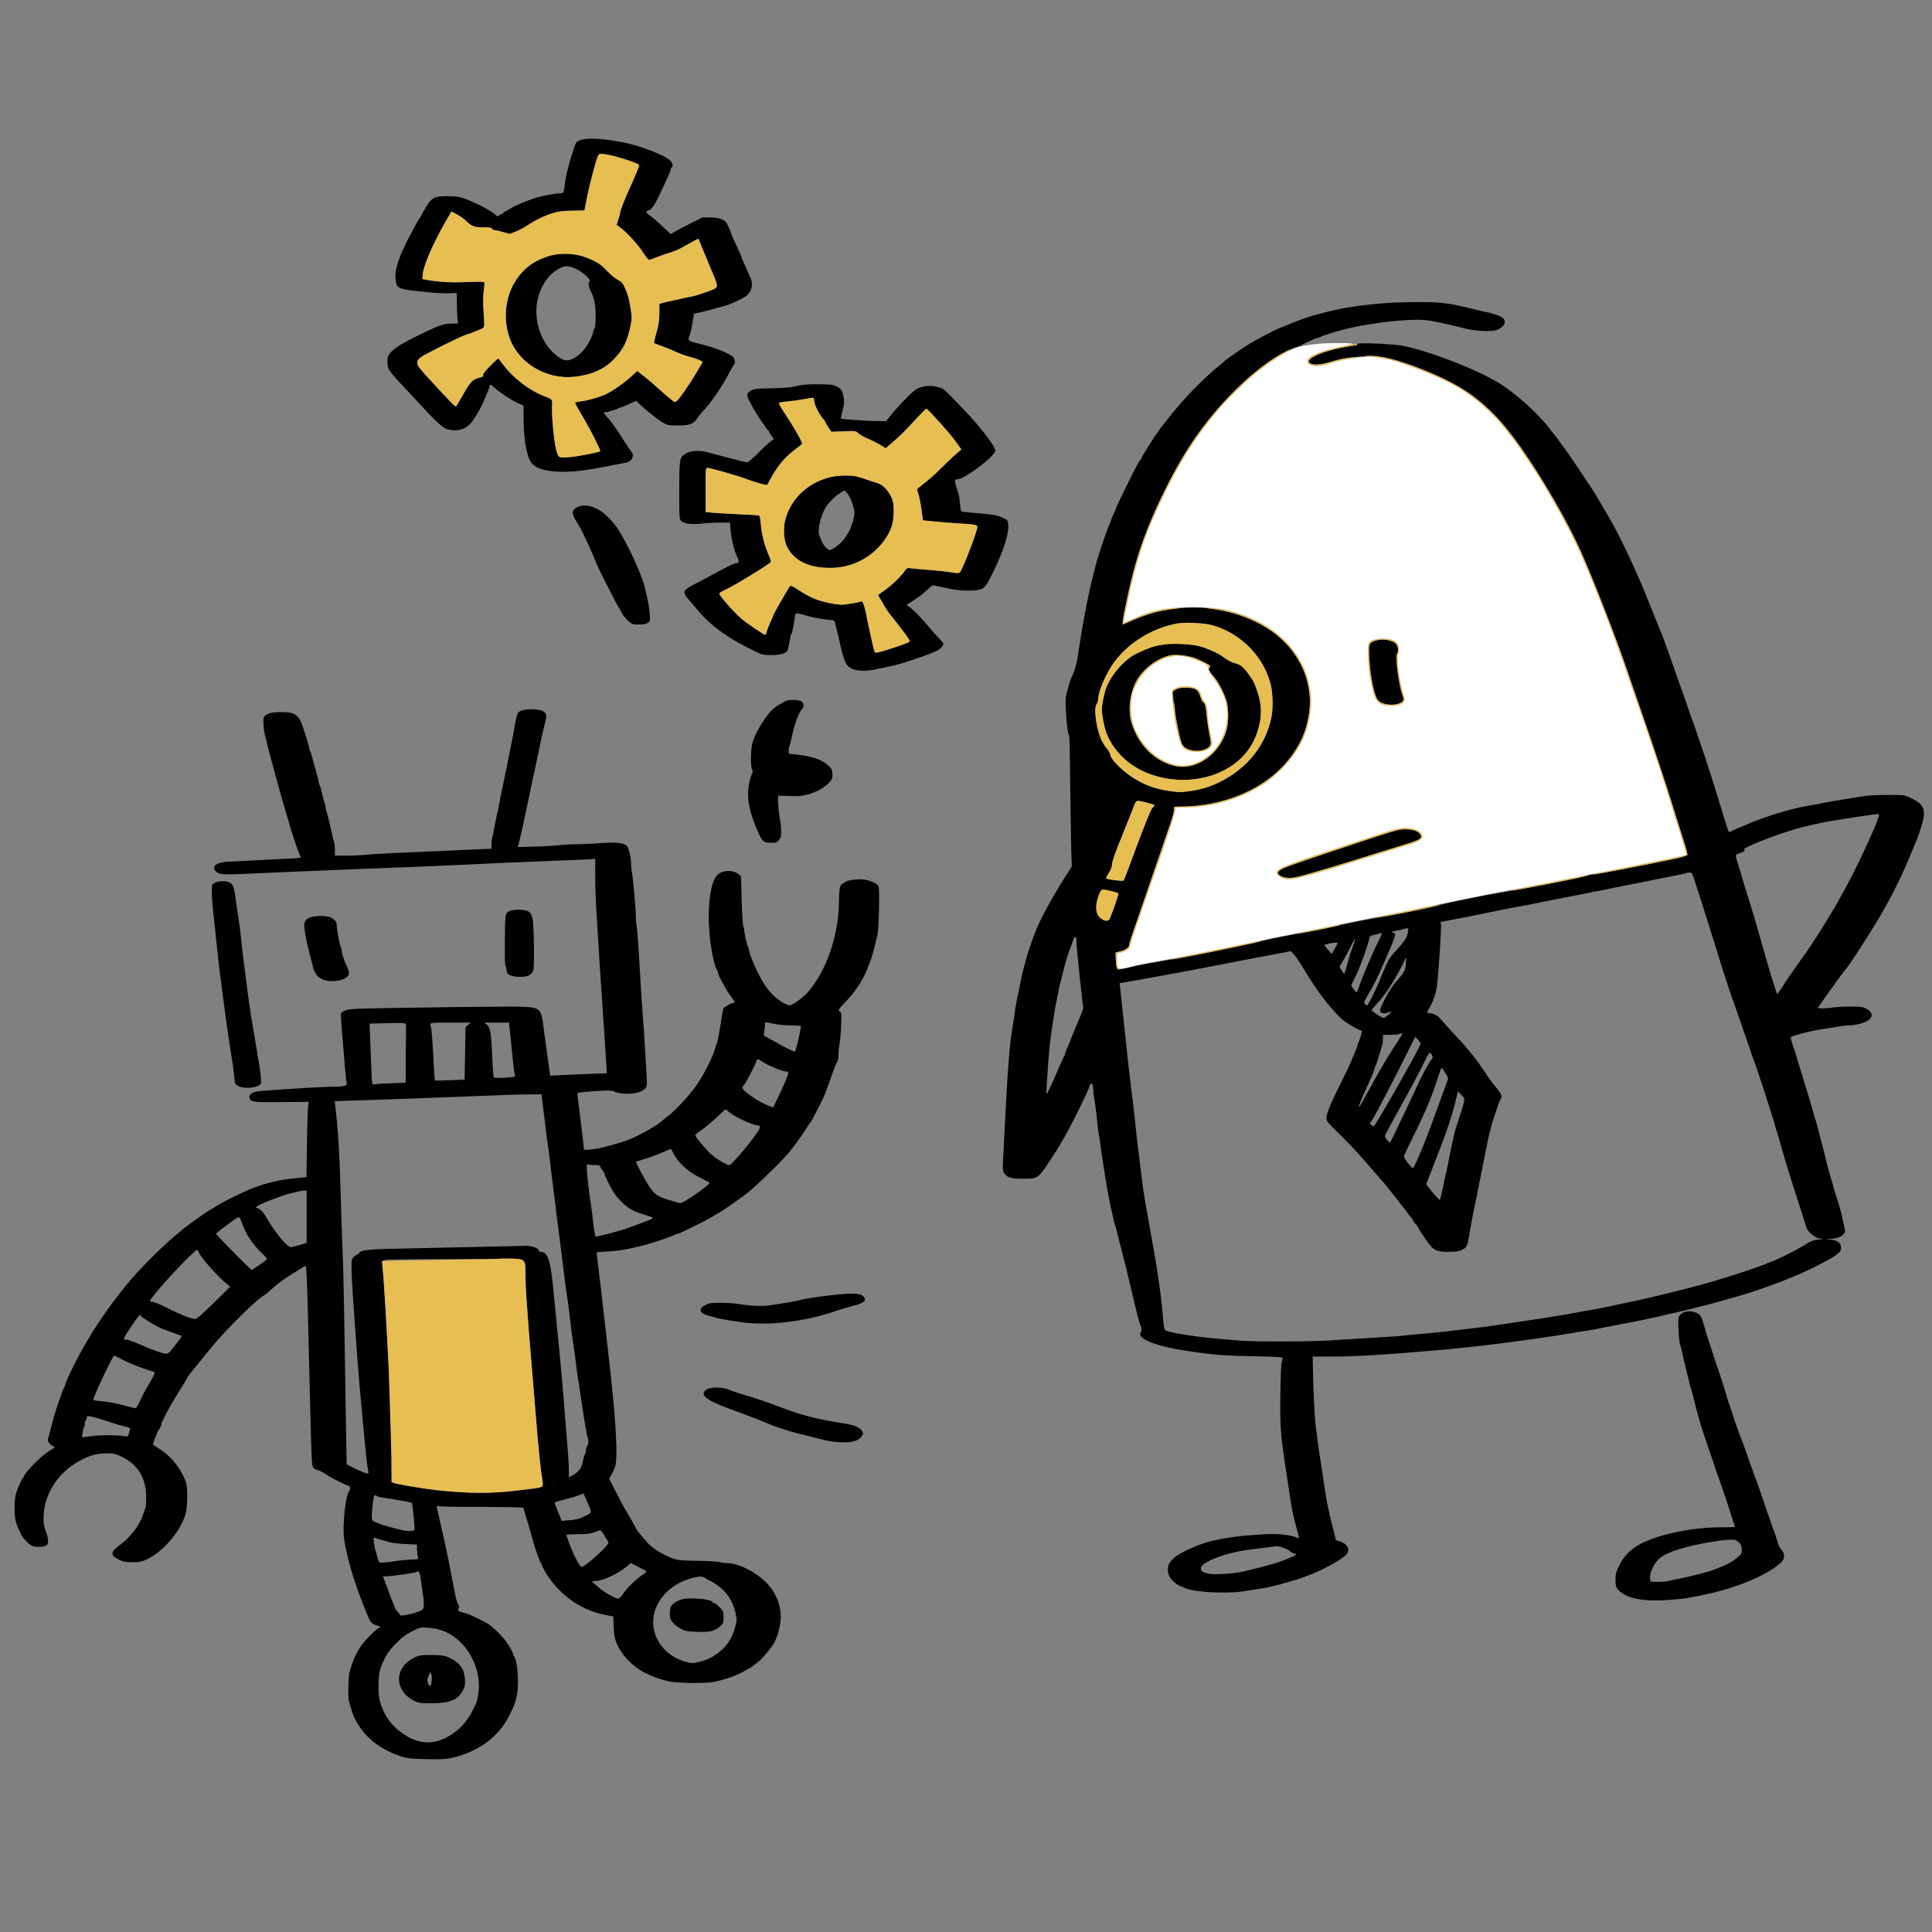
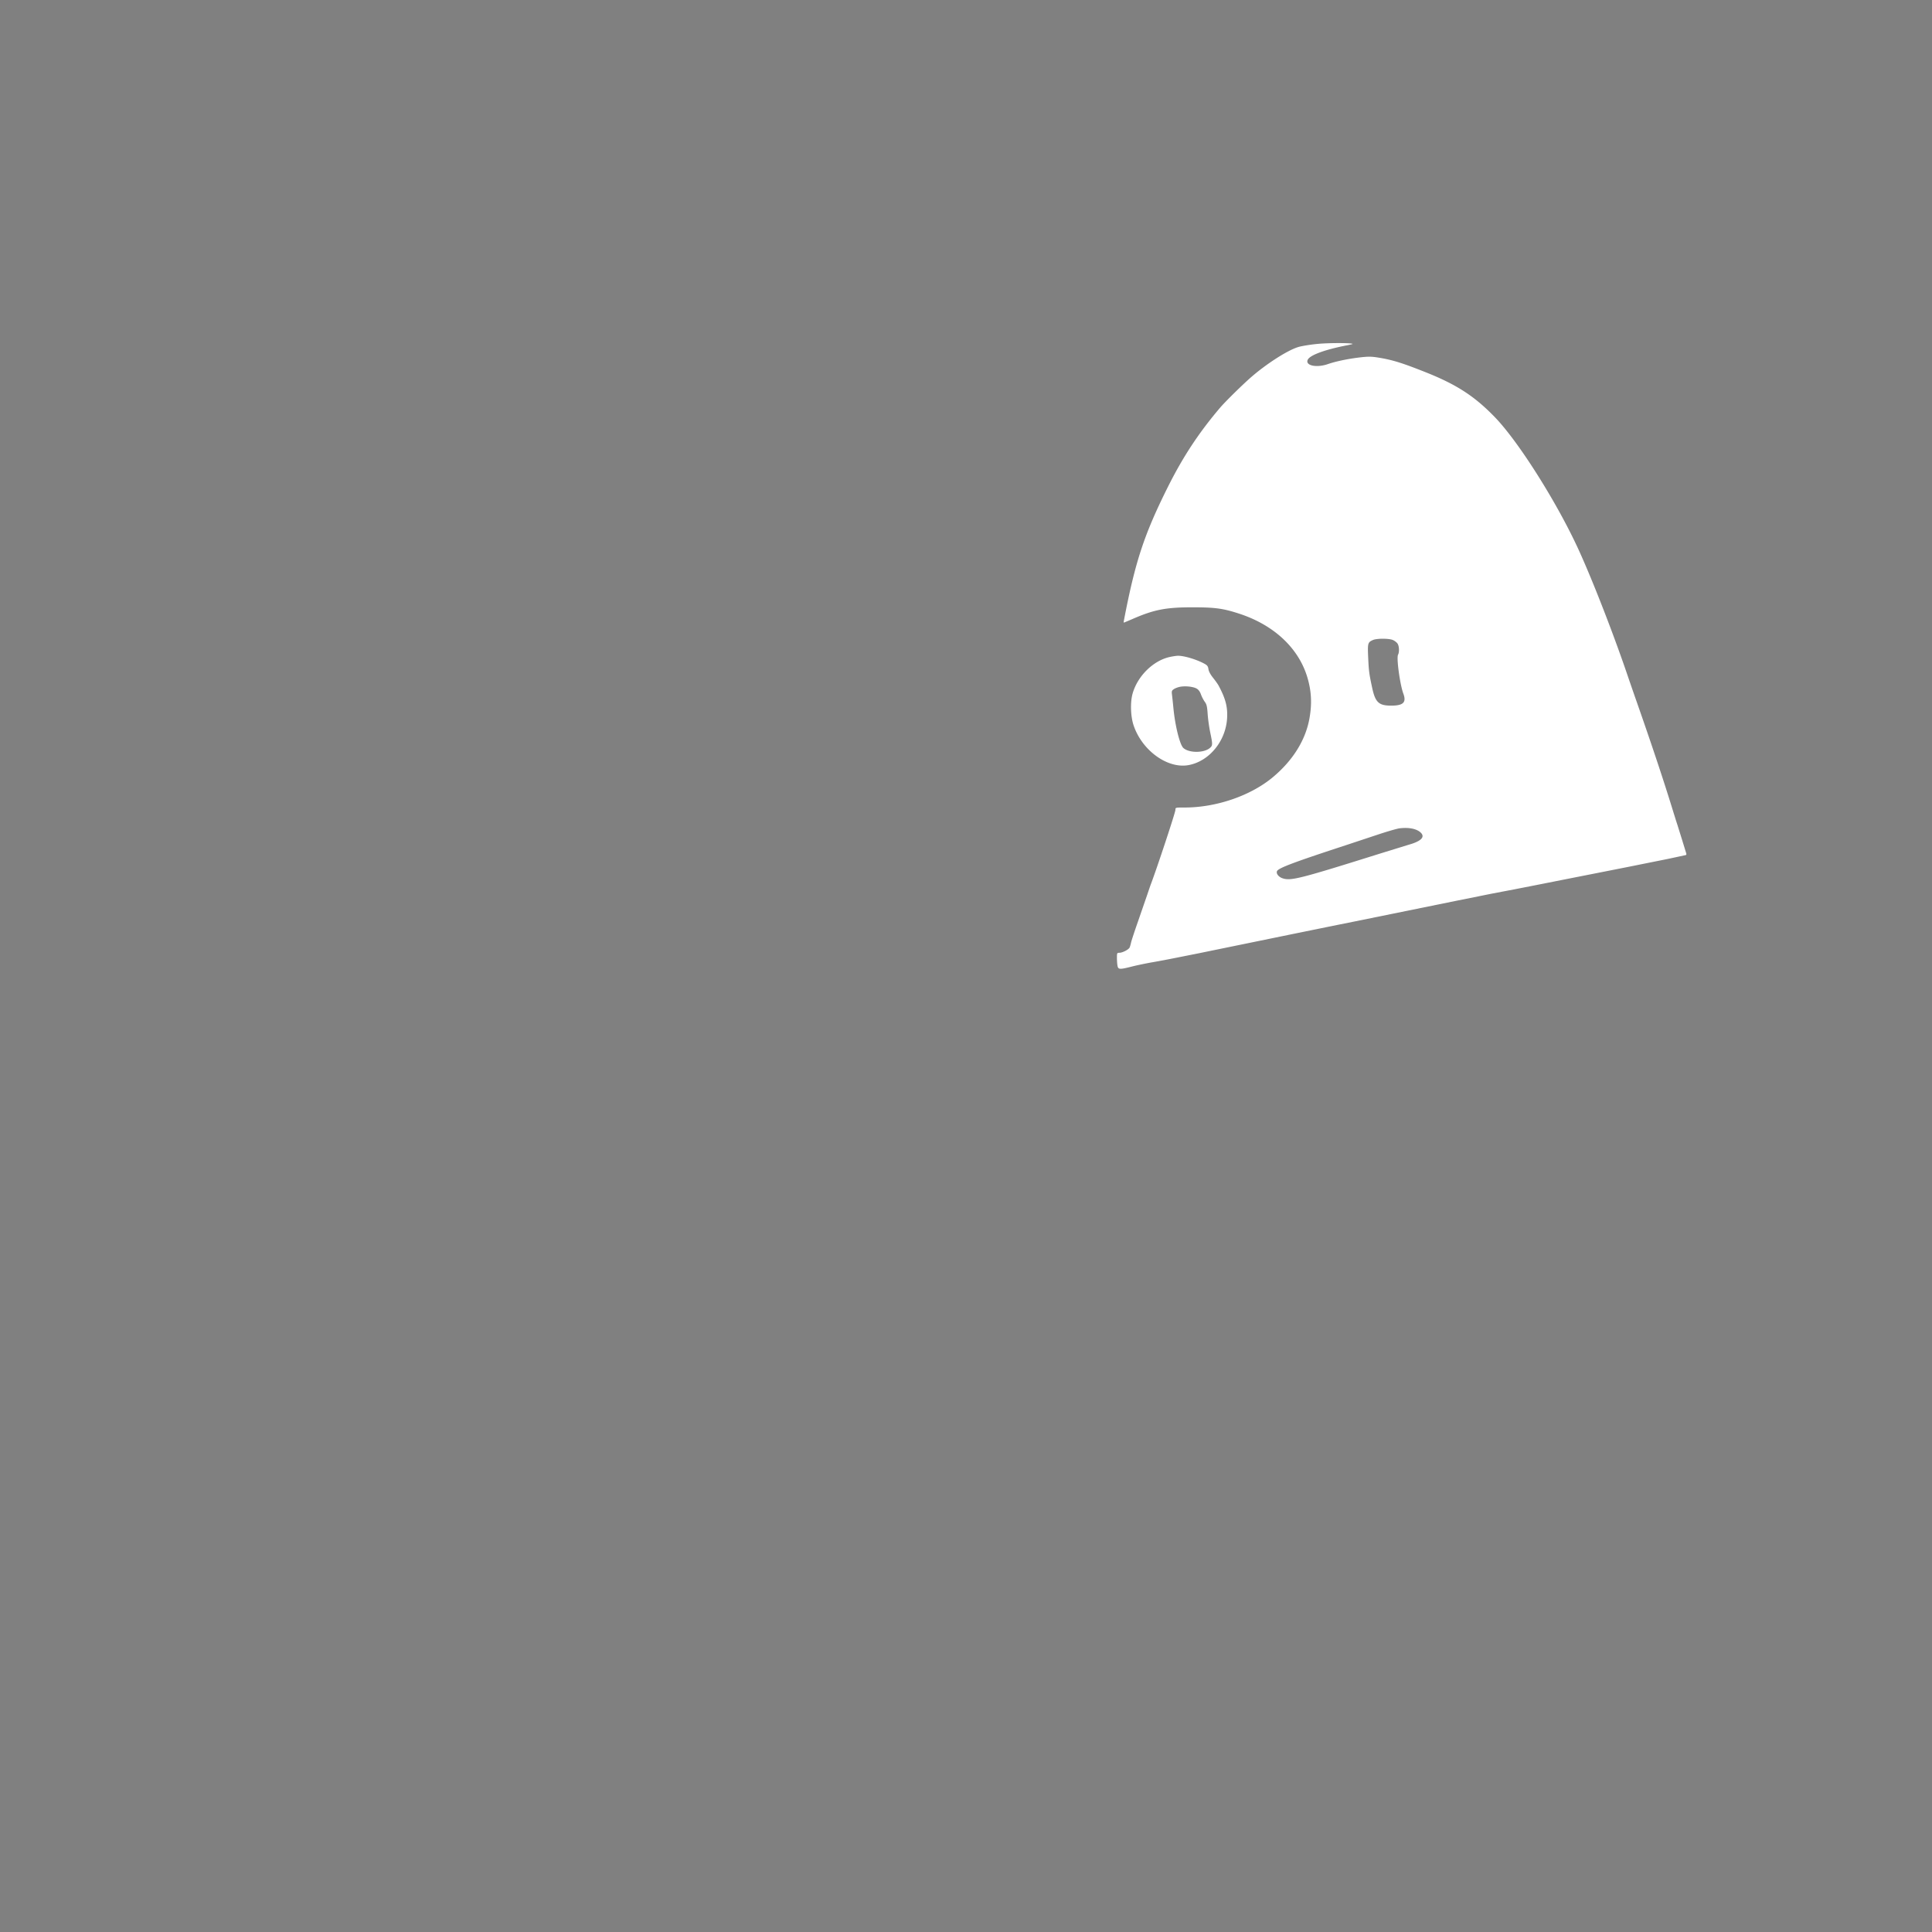
<svg xmlns="http://www.w3.org/2000/svg" width="2048" height="2048" fill-rule="evenodd">
  <rect width="100%" height="100%" fill="#808080" stroke="none" />
-   <path d="M615.524 148.352c-2.519.759-4.411 2.105-5.162 3.673-1.159 2.416-5.577 15.992-6.827 20.975-.345 1.375-1.305 4.975-2.135 8s-1.936 8.864-2.458 12.975C597.57 204.776 597.453 205 593.183 205c-4.281 0-17.478 2.416-24.357 4.459-6.933 2.059-22.921 8.538-25.826 10.466-1.375.912-4.187 2.53-6.25 3.594s-3.75 2.283-3.75 2.708-.62.773-1.378.773-1.931.668-2.609 1.484c-1.062 1.28-1.802.997-5.361-2.05-4.764-4.077-23.178-13.329-32.567-16.362-4.801-1.551-9.025-2.072-16.79-2.072-13.901 0-16.524 1.33-22.704 11.51-2.525 4.158-4.591 7.813-4.591 8.121s-.84 1.755-1.866 3.215-3.454 5.579-5.395 9.154c-17.47 32.177-22.288 46.384-20.006 59 1.294 7.159 3.955 7.955 36.911 11.046 6.679.627 15.61.995 19.846.818l7.703-.322.2 14.479c.111 7.964.565 15.267 1.011 16.229.73 1.578.115 1.75-6.259 1.75-8.592 0-13.186 1.58-34.145 11.741-18.5 8.969-27.749 14.752-31.536 19.717-2.313 3.033-2.797 4.663-2.797 9.413 0 7.343 1.188 9.103 18.511 27.42l18.854 20.209c12.984 14.383 21.436 22.079 25.584 23.294 10.821 3.17 20.569.395 26.57-7.565 4.789-6.352 10.781-17.192 14.224-25.729l3.655-9c.458-1.1.968-2.819 1.133-3.819.261-1.575.773-1.395 3.802 1.336 6.14 5.537 18.483 13.808 25.349 16.986l6.651 3.079v13.581c0 21.968 3.553 41.275 8.726 47.423 8.402 9.986 35.524 11.806 71.274 4.784l28.588-5.44c6.299-1.167 9.338-7.614 5.594-11.866-1-1.135-5.699-8.139-10.443-15.564s-10.9-16.047-13.681-19.16-5.058-5.926-5.058-6.25.788-.597 1.75-.605c2.184-.018 12.934-3.336 13.883-4.284.385-.386 1.267-.701 1.961-.701s4.732-1.604 8.975-3.564l7.716-3.564 3.607 3.406c7.261 6.854 20.733 17.507 25.393 20.08 4.306 2.377 5.823 2.642 15.128 2.642 12.577 0 16.344-1.336 20.413-7.241 1.614-2.342 4.607-6.059 6.65-8.259 8.73-9.402 19.592-25.232 27.446-40 2.339-4.4 4.664-8.427 5.166-8.95 1.545-1.609 1.011-6.066-.982-8.206-3.149-3.38-19.798-9.996-33.856-13.453-14.272-3.511-14.45-3.65-12.164-9.576 1.207-3.128 2.699-10.234 3.733-17.778l.681-4.962 5.5-1.174c3.025-.645 9.775-2.371 15-3.835l13.313-3.633c4.88-1.243 19.565-8.267 22.218-10.627 5.589-4.972 7.049-11.922 3.969-18.905l-2.914-6.651-4-8.936c-1.422-3.127-2.586-5.928-2.586-6.225s-1.289-3.363-2.865-6.814l-5.5-12.055c-1.449-3.178-2.635-6.035-2.635-6.349 0-.566-2.191-5.745-4.319-10.212-2.063-4.327-8.198-6.634-17.681-6.647l-8.5-.012-13.5 6.841c-7.425 3.763-14.97 7.742-16.767 8.843l-3.268 2.001-8.486-8.033c-4.667-4.418-10.509-9.486-12.982-11.262-5.089-3.654-5.445-4.573-2.247-5.809 3.829-1.479 6.429-5.157 12.075-17.082 9.052-19.117 11.675-25.073 11.675-26.51 0-.754.45-1.649 1-1.989 1.602-.99 1.16-4.027-.984-6.753-4.209-5.35-31.876-16.252-50.016-19.708-22.353-4.259-37.326-5.144-45.476-2.687m18.687 16.272c-2.253 4.254-9.046 29.901-12.15 45.876l-1.863 9.321-.698 3.321-13 .221c-10.336.176-14.537.697-20.5 2.544-8.678 2.688-19.138 7.762-27.003 13.098-3.026 2.053-8.451 4.913-12.054 6.355l-6.552 2.621-7.183-1.991c-3.95-1.094-8.04-1.99-9.088-1.99s-2.165-.675-2.482-1.5c-.451-1.175-2.476-1.501-9.357-1.504-9.655-.004-12.361-1.063-18.879-7.394-1.878-1.824-5.972-4.689-9.099-6.366l-5.685-3.051-3.927 6.658c-13.982 23.7-25.564 49.667-26.434 59.262l-.522 5.755 3.382.588c14.455 2.514 26.572 3.219 43.383 2.524 9.9-.409 18.345-.428 18.766-.042s.257 4.272-.365 8.636c-.705 4.952-.865 12.444-.426 19.934 1.296 22.112 1.902 19.405-4.975 22.239l-8 3.297c-1.1.453-3.8 1.366-6 2.028-5.32 1.601-43.138 20.453-47.182 23.521-3.781 2.867-4.713 5.245-3.405 8.685.856 2.252 10.534 13.081 32.826 36.73 3.888 4.125 7.346 7.229 7.684 6.898s3.926-6.406 7.974-13.5c7.715-13.52 9.828-15.547 18.103-17.364 2.195-.482 2.912-1.151 2.672-2.496-.216-1.206 2.351-4.531 7.476-9.687 4.293-4.318 8.066-7.851 8.386-7.851s2.697 2.883 5.284 6.407c10.078 13.725 27.578 27.293 42.827 33.204 9.974 3.866 9.394 3.064 9.055 12.514-.369 10.268 2.149 36.24 4.296 44.318 2.36 8.881 2.437 8.929 13.253 8.218 7.921-.52 31.19-4.912 33.504-6.324.998-.608-11.391-24.867-20.089-39.337-3.802-6.325-6.738-11.806-6.523-12.18s2.971-.993 6.125-1.376c8.028-.975 21.275-4.927 28.031-8.362 7.387-3.757 18.133-11.421 25.739-18.358l6.036-5.504 7.964 6.338c4.38 3.486 8.932 7.284 10.115 8.44s6.552 5.902 11.929 10.546c9.438 8.15 9.844 8.382 11.708 6.699 3.361-3.034 13.645-17.882 20.787-30.012l6.892-11.705-3.234-1.645c-1.778-.905-6.833-2.622-11.233-3.816s-10.7-3.477-14-5.074-9.759-4.245-14.354-5.885-8.574-3.2-8.842-3.469.284-3.11 1.228-6.313c3.529-11.966 4.398-17.063 4.432-25.996l.036-9.173 3.25-1.001c1.788-.551 6.85-1.749 11.25-2.664l11.5-2.532c1.925-.478 5.245-1.145 7.378-1.483 4.826-.764 22.385-6.686 25.393-8.564 3.587-2.24 3.238-3.728-5.723-24.411-.953-2.2-3.912-9.4-6.576-16l-5.118-12.378c-.152-.207-4.902 2.268-10.557 5.5s-11.41 6.248-12.789 6.701-3.408 1.203-4.508 1.667-2.9 1.058-4 1.321c-1.837.44-15.801 5.506-19.644 7.128-1.271.536-2.935-1.288-7.343-8.05-5.509-8.452-17.389-21.342-24.437-26.515l-3.424-2.513 1.574-4.931c.866-2.711 2.048-7.217 2.628-10.013s5.377-14.606 10.662-26.245 9.347-21.585 9.028-22.101c-1.565-2.531-26.846-10.495-37.192-11.715-4.384-.517-5.294-.329-6.141 1.268M585 270.555c-3.575.768-10.272 3.258-14.883 5.535-27.769 13.71-40.918 48.922-30.294 81.124 8.834 26.778 38.254 45.075 67.994 42.288 18.048-1.691 32.036-7.644 42.229-17.971 10.531-10.67 14.95-19.468 18.455-36.744 1.418-6.99 1.419-8.632.008-17.5-1.765-11.091-2.686-14.412-6.243-22.509-2.138-4.867-3.223-6.076-7.249-8.082-2.635-1.313-7.763-5.569-11.561-9.596-5.611-5.948-8.439-8.011-15.891-11.594-13.274-6.383-27.951-8.09-42.565-4.951m7.946 14.15c-14.354 7.129-24.345 25.718-24.345 45.295 0 17.441 7.268 34.553 19.096 44.965 5.557 4.891 9.67 7.035 13.496 7.035 5.714 0 13.926-5.782 19.883-14 3.172-4.377 7.924-14.467 7.924-16.827 0-.975.529-2.302 1.175-2.948.771-.771 1.179-5.396 1.187-13.45.012-12.375-1.383-18.889-5.992-27.975-1.622-3.198-1.777-6.993-.345-8.425 1.963-1.963-8.114-10.807-16.025-14.064-7.131-2.935-9.466-2.878-16.054.394M1472 321.09c-18.823 1.245-38.739 3.72-51.411 6.388-15.928 3.354-35.13 8.596-42.089 11.489-1.1.457-3.575 1.397-5.5 2.088s-5.876 2.312-8.78 3.601-5.523 2.344-5.82 2.344c-1.352 0-22.847 10.957-31.437 16.026-8.289 4.89-27.526 18.078-28.963 19.856-.275.34-2.975 2.627-6 5.081-16.487 13.38-38.137 35.706-52.884 54.537l-7.624 9.684c-.748.926-2.166 2.951-3.153 4.5s-2.071 3.041-2.412 3.316c-1.273 1.028-15.927 24.729-15.927 25.76 0 .59-.338 1.223-.75 1.407s-1.785 2.133-3.05 4.333c-3.55 6.175-23.2 46.15-23.2 47.197 0 .511-1.125 3.261-2.5 6.111s-2.5 5.55-2.5 5.999-.848 2.589-1.885 4.755c-2.431 5.081-11.371 31.598-14.138 41.938-6.21 23.205-10.134 41.619-15.446 72.5l-4.506 28.42c-.618 4.357-2.498 11.107-4.178 15-3.6 8.347-4.394 10.707-6.829 20.298-1.604 6.321-1.723 9.057-.952 22 .852 14.317 1.868 21.748 3.287 24.044.376.609.865 23.974 1.086 51.923l1.068 68.815.665 18-5.336 8.341c-13.849 21.646-26.542 44.549-31.955 57.659-4.6 11.141-9.826 26.607-12.333 36.5l-2.492 9.5c-.464 1.65-1.598 7.05-2.52 12s-2.062 10.575-2.533 12.5c-1.326 5.414-2.86 13.988-3.489 19.5a184.17 184.17 0 0 1-1.479 10c-3.486 19.167-5.646 44.833-8.417 100l-2.239 43.694c-.586 10.913-.449 13.05.979 15.229 3.14 4.792 7.053 5.99 19.714 6.036 15.841.056 16.314-.24 27.714-17.366 4.977-7.476 9.924-15.168 10.994-17.093l7.154-12.5c7.145-12.344 25.066-49.126 25.066-51.447 0-.445.617-1.32 1.372-1.947 1.1-.913 1.496-.517 2 2.003.345 1.728.628 4.428.628 6.002s.427 4.779.948 7.125 1.672 11.239 2.558 19.764 2.008 17.3 2.495 19.5 1.129 6.475 1.425 9.5 1.261 10 2.144 15.5l2.466 15.5c2.543 16.243 5.156 30.305 7.525 40.5l2.108 9.5c.265 1.375.84 3.4 1.277 4.5s1.777 6.05 2.977 11l4.706 18.5 3.445 13.5 4.908 20.5 5.01 21c2.46 10.622 5.205 20.713 6.048 22.236 1.255 2.27 1.219 5.411-.09 7.857-3.2 5.979 16.361 13.789 46.05 18.386 30.006 4.647 41.256 5.587 74.657 6.239 15.487.302 28.667.864 29.289 1.249.839.518.827 1.454-.046 3.616-.779 1.928-1.334 13.597-1.64 34.417-.538 36.724.114 44.568 7.817 94l1.418 9.5c1.235 8.795 3.691 23.197 4.518 26.5l3.023 11.5c3.722 13.876 3.737 12.814-.161 11.122-5.709-2.476-19.696-3.939-31.459-3.29-26.907 1.486-35.644 2.527-55.654 6.631-13.76 2.823-36.105 12.678-42.508 18.748-5.059 4.797-6.254 7.142-6.254 12.273 0 4.957 1.71 8.466 6.165 12.647 3.06 2.872 4.753 3.803 13.23 7.273 9.355 3.83 42.553 5.575 59.412 3.123L1342 1683.1c9.455-1.889 34.664-8.953 39.5-11.07 1.1-.481 4.25-1.679 7-2.663 12.079-4.321 33.078-15.854 38.211-20.988 5.149-5.148 2.018-11.882-6.745-14.507l-3.762-1.128-2.687-10.622c-5.654-22.359-7.179-30.138-11.002-56.122l-3.993-26c-.568-3.429-2.929-21.095-4.008-30-.864-7.134-2.359-37.987-2.701-55.75l-.313-16.25 20-.014c18.691-.013 34.663-.733 67.5-3.041l54-4.453 24-2.488c8.953-.91 31.023-3.533 42-4.992l36-4.986 16-2.408 16-2.595c3.025-.572 8.425-1.463 12-1.98 6.044-.875 9.457-1.492 22.5-4.069l16-3.099 15-2.879c9.002-1.727 22.105-4.595 39-8.535l15-3.448c2.2-.486 6.7-1.63 10-2.543s7.8-2.048 10-2.523 10.525-2.721 18.5-4.99l17.5-4.948c5.913-1.622 19.109-5.841 25-7.992l13-4.684c3.85-1.371 7.9-2.885 9-3.363s6.725-2.761 12.5-5.074c14.156-5.668 38.348-17.996 44.5-22.676 4.476-3.405 5-4.208 5-7.654 0-4.919-3.145-7.449-10.612-8.534l-5.388-.782 5.282-.125c9.028-.213 16.018-4.579 14.954-9.34l-2.105-9.785c-.878-4.125-2.106-9.3-2.731-11.5-1.767-6.229-4.098-13.799-4.926-16-.414-1.1-1.528-4.925-2.474-8.5s-2.062-7.4-2.479-8.5c-.675-1.779-3.625-12.766-6.042-22.5l-2.36-9.5-2.466-9.5c-.537-1.925-1.941-7.325-3.122-12s-2.535-9.4-3.011-10.5-1.145-3.35-1.487-5c-.558-2.686-6.347-22.124-8.488-28.5-.462-1.375-1.605-5.2-2.541-8.5s-2.512-8.475-3.504-11.5-2.567-8.2-3.501-11.5-2.064-6.9-2.509-8c-1.434-3.539-4.113-12.711-3.796-13 2.074-1.895 22.829-7.075 35.806-8.935 6.325-.907 13.672-2.08 16.326-2.607s6.93-.965 9.5-.973c7-.022 17.153-2.732 20.876-5.571 5.93-4.523 3.792-9.994-5.246-13.431-3.675-1.397-21.573-1.363-32.949.062-4.954.621-10.492.977-12.306.792l-3.3-.337 5.226-7.5c7.336-10.529 23.173-32.4 23.895-33 2.679-2.227 26.609-39.083 37.008-57 12.966-22.339 22.77-42.02 31.384-63l7.609-18.5c2.334-5.593 5.071-14.093 6.442-20.005 2.846-12.273-.231-17.717-13.465-23.82-6.439-2.969-6.664-2.997-24-2.99-11.47.005-20.946.573-27.5 1.649l-17 2.71c-7.884 1.202-12.071 1.938-28.5 5.011l-16 2.969c-15.965 2.9-46.371 12.513-61.576 19.468-3.016 1.379-5.697 2.508-5.959 2.508s-2.807 1.125-5.657 2.5-5.482 2.5-5.848 2.5c-.564 0-2.998-7.098-7.03-20.5-8.303-27.599-16.867-54.529-22.103-69.5l-5.947-17.5c-1.636-4.95-3.387-9.9-3.893-11s-1.81-4.7-2.9-8c-2.775-8.403-8.213-23.955-13.113-37.5l-4.947-14c-1.266-4.018-10.033-28.31-11.007-30.5-.49-1.1-4.949-12.199-9.909-24.663l-10.929-27-4.976-11.337c-8.313-18.98-17.025-37.121-24.491-51-6.918-12.86-23.581-41.101-25.962-44-.452-.55-5.373-7.975-10.937-16.5-8.09-12.395-25.316-36.546-27.818-39-.28-.275-1.848-2.3-3.484-4.5-13.051-17.554-39.422-40.939-58.268-51.672-24.311-13.846-68.901-30.949-96.246-36.916-11.311-2.469-51.863-4.118-50.59-2.057.39.63.398 1.145.018 1.145-3.68 0-22.703 3.659-29.32 5.639-16.082 4.813-23.877 9.525-21.164 12.793 2.151 2.593 8.942 2.832 17.056.601l13-3.584c3.025-.837 11.953-2.253 19.839-3.147 13.148-1.491 15.278-1.494 25.623-.04 24.551 3.451 72.246 23.188 94.896 39.269 12.19 8.655 26.388 21.84 36.208 33.624 24.854 29.825 61.946 90.675 80.978 132.845 13.115 29.06 41.718 102.99 51.456 133 .446 1.375 3.805 11.05 7.464 21.5L1769.95 844l5.053 16c.485 1.375 2.516 7.9 4.515 14.5l6.652 21.284c1.66 5.107 2.8 9.853 2.533 10.548-.271.705-6.168 2.474-13.344 4.003-26.192 5.582-83.415 16.665-86.092 16.676-1.522.006-5.017.694-7.767 1.529-7.28 2.211-61.053 12.728-89.5 17.504-24.538 4.12-40.72 7.435-72.5 14.855-20.561 4.8-29.454 6.588-62.5 12.564-14.025 2.536-30.9 5.905-37.5 7.487s-15.6 3.586-20 4.453l-40.5 7.613c-3.575.602-13.039 2.639-21.032 4.526-30.335 7.161-70.849 15.295-104.468 20.972-14.3 2.416-29.375 5.262-33.5 6.326-10.656 2.749-14.71 3.219-15.833 1.837-.527-.647-1.117-4.724-1.312-9.06l-.355-7.884 5.5-1.382c5.27-1.325 9-4.156 9-6.832 0-1.41 2.512-9.289 6.543-20.519l37.096-107.94c2.74-8.216 4.257-14.338 3.903-15.75-.574-2.285-.482-2.31 8.388-2.31 42.172 0 85.765-18.003 109.02-45.022 15.424-17.921 22.237-32.205 25.606-53.684 3.954-25.211-3.71-50.105-22.037-71.585-20.869-24.458-61.172-40.692-101.057-40.706-8.544-.003-27.68 2.117-35.924 3.979-7.443 1.682-21.478 6.586-30.118 10.523-4.218 1.922-7.839 3.495-8.045 3.495-1.602 0 3.77-27.298 10.823-55 11.807-46.375 40.072-106.951 68.453-146.705 22.502-31.518 52.747-61.925 78.549-78.971 9.168-6.057 23.267-13.324 25.849-13.324.649 0 3.266-1.076 5.816-2.39 7.553-3.894 16.095-7.61 17.496-7.61.718 0 1.579-.273 1.913-.608 1.093-1.092 16.995-6.092 27.726-8.718 22.307-5.457 55.367-9.703 75.385-9.682 11.129.011 19.504 1.535 50.115 9.115 12.585 3.116 29.857 3.754 35.129 1.298 6.32-2.944 8.975-7.381 6.606-11.039-1.598-2.467-8.662-5.416-17.475-7.296-5.093-1.086-13.985-3.134-19.76-4.551-13.632-3.345-19.73-4.49-29.5-5.536-9.508-1.019-39.353-.961-55.5.107m-621.5 86.992c-3.3.514-8.025 1.434-10.5 2.045s-12.479 1.261-22.232 1.446c-17.518.333-20.09.784-24.018 4.21-2.45 2.138-2.213 3.799 1.604 11.217 3.264 6.345 12.359 21.004 13.649 22 .356.275 1.498 1.962 2.538 3.75s2.243 3.25 2.675 3.25.784.48.784 1.067 1.22 2.666 2.71 4.62l2.711 3.554-3.961 3.046c-2.178 1.676-8.137 7.246-13.243 12.38S793.121 490 792.127 490s-5.367-.939-9.717-2.086L750 479.461c-8.661-2.188-16.912-1.868-22.093.858-7.656 4.029-7.804 4.768-7.859 39.32-.043 27.274.118 30.341 1.702 32.256 2.623 3.173 10.893 4.336 22.296 3.135 5.2-.547 14.016-1.003 19.591-1.013l10.137-.017.556 6.75c.848 10.302 3.907 23.009 7.06 29.33 2.322 4.655 2.092 6.92-.703 6.92-2.232 0-10.971 4.21-26.687 12.855-4.125 2.269-11.136 5.983-15.58 8.253-14.779 7.549-15.566 9.095-8.683 17.07l9.244 10.92c13.871 16.72 30.895 29.223 58.376 42.873 10.682 5.306 11.004 5.394 20 5.461 9.138.068 15.409-1.626 17.291-4.672.694-1.122 1.749-5.903 3.037-13.76.315-1.925.885-3.725 1.265-4 .63-.455 2.262-8.523 3.711-18.347.65-4.402.486-4.391 12.839-.89 6.877 1.95 18.603 4.016 25.5 4.494 3.455.24 3.523.334 5.262 7.243 2.019 8.018 3.316 13.537 4.727 20.105.545 2.533 2.007 7.991 3.25 12.128 2.427 8.075 4.908 10.868 11.66 13.129 4.098 1.372 13.651 1.48 19.408.22l10.193-2.118c13.56-2.713 19.645-4.333 32.5-8.654l16.5-5.788 7.323-3.071c4.273-1.8 8.177-5.586 8.177-7.93 0-.666-2.362-3.659-5.25-6.652s-7.275-7.887-9.75-10.875c-7.271-8.777-16.22-18.071-20.237-21.017l-3.738-2.741 7.738-5.093c7.323-4.819 9.634-6.65 16.737-13.257 2.736-2.545 3.352-2.707 7-1.845 16.499 3.899 23.703 4.959 33.709 4.959 14.061 0 16.974-1.346 21.64-9.998 13.018-24.137 21.513-47.888 20.954-58.585-.302-5.785-.321-5.817-4.843-8.14-5.752-2.954-11.853-4.055-29.96-5.409-7.975-.596-14.777-1.526-15.115-2.066s-.913-4.204-1.278-8.142c-.666-7.192-1.018-8.769-4.104-18.368-1.791-5.573-1.455-7.292 1.424-7.292 7.531 0 40.073-24.585 40.073-30.275 0-4.562-15.445-24.809-32.591-42.725-22.653-23.67-21.576-22.708-27.341-24.403-6.873-2.021-12.275-2.022-19.072-.003-4.504 1.337-6.754 2.985-13.993 10.25-8.37 8.399-11.46 11.808-19.201 21.179l-3.698 4.477-11.802-.165c-10.438-.146-35.28-1.979-35.954-2.654-.139-.139.661-3.824 1.78-8.189 1.391-5.429 1.832-9.366 1.399-12.464-1.216-8.683-2.249-10.534-7.3-13.076-4.163-2.096-6.278-2.405-17.727-2.592-7.15-.117-15.7.208-19 .722m2 14.995c-4.95.953-12.651 2.049-17.114 2.435s-8.623 1.016-9.244 1.4c-.751.465.401 3.03 3.431 7.644 13.359 20.335 21.545 34.731 20.538 36.115-.336.462-3.306 2.846-6.601 5.298-11.069 8.238-19.105 17.671-26.164 30.714l-3.938 7.154c-.616.834-12.587-2.372-20.838-5.58-9.42-3.662-39.34-12.257-42.668-12.257-1.815 0-1.902 1.068-1.902 23.358v23.357l6.164.644c3.391.355 15.878 1.107 27.75 1.672s22.099 1.206 22.725 1.424c.649.226 1.438 3.982 1.833 8.721.904 10.853 3.739 22.319 7.897 31.936 1.839 4.254 3.071 8.139 2.738 8.633-1.696 2.514-39.116 25.314-49.278 30.026-2.569 1.191-4.962 2.635-5.316 3.209-.901 1.457 15.671 20.309 24.048 27.358 5.621 4.73 23.36 16.662 24.77 16.662.194 0 .898-1.822 1.565-4.048s2.539-6.912 4.159-10.412 2.945-6.633 2.945-6.963c0-.857 16.073-28.836 17.397-30.283.844-.922 3.187.188 9.971 4.723 4.877 3.261 12.302 7.252 16.5 8.871C872.15 638.081 885.76 641 892.36 641c4.19 0 19.106-2.552 20.709-3.542 1.189-.735 3.398 4.838 4.781 12.061l2.028 9.981 3.028 14 3.273 14.333c1.116 4.289 1.163 4.326 4.724 3.678 5.169-.94 30.605-9.431 32.582-10.876 1.486-1.087.773-2.406-6.579-12.177-4.535-6.027-10.133-13.208-12.44-15.958s-5.671-7.7-7.475-11-3.891-6.888-4.636-7.973-1.355-2.258-1.355-2.608 2.587-2.348 5.75-4.441c6.83-4.521 18.007-15.077 21.878-20.663 2.623-3.785 2.97-3.959 6.818-3.413 2.23.315 10.579 1.061 18.554 1.656s18.55 1.723 23.5 2.505c8.14 1.286 9.114 1.268 10.191-.182 3.616-4.865 18.309-43.226 18.309-47.8 0-2.165-3.157-2.8-17.999-3.62-7.426-.41-19.381-1.332-26.568-2.049l-13.066-1.304-1.592-11.554c-.876-6.355-2.357-13.783-3.292-16.507-1.696-4.942-1.695-4.957.658-6.816 12.361-9.763 16.563-13.437 24.359-21.298 4.95-4.99 11.608-11.306 14.795-14.034l5.795-4.961-6.587-9.209c-5.397-7.544-28.247-33.015-30.501-33.998-.339-.148-5.306 4.802-11.038 11-12.586 13.61-15.43 16.436-24.751 24.588l-7.225 6.319-5.744-3.463c-3.159-1.904-9.119-4.886-13.244-6.627s-8.718-4.329-10.207-5.752c-2.691-2.573-2.777-2.584-15.578-2.065l-12.872.522-3.279-4.804c-1.802-2.642-3.203-5.084-3.112-5.427s-1.269-2.258-3.021-4.254c-3.917-4.461-8.929-14.821-8.93-18.459-.001-1.48-.338-2.865-.751-3.078s-4.8.393-9.75 1.346m26.587 82.974c-23.484 6.15-41.085 23.181-46.737 45.224-2.32 9.048-1.456 21.609 1.949 28.328C841.832 594.469 857.221 602 880.067 602c25.746 0 49.115-13.647 61.652-36.005 3.984-7.106 5.636-14.138 5.636-23.995 0-8.083-.384-10.343-2.579-15.151-3.373-7.392-9.419-13.403-14.969-14.883-2.369-.631-7.232-2.215-10.807-3.52s-8.525-2.828-11-3.385c-7.211-1.622-20.702-1.16-28.913.99m10.376 17.354c-5.497 3.606-12.523 11.062-15.054 15.978-5.532 10.741-8.095 24.45-5.492 29.381.504.955 1.416 3.086 2.028 4.736 1.481 3.997 6.403 9.5 8.497 9.5 2.74 0 10.798-5.86 14.558-10.587 6.205-7.799 9.939-16.436 11.674-27.001.704-4.291-3.053-16.255-6.676-21.256-1.656-2.286-3.345-4.133-3.754-4.105s-3.01 1.537-5.781 3.354m-278.186 14.568c-5.815 3.545-5.544 6.551 1.622 17.977 4.192 6.684 12.828 25.167 19.647 42.05 2.182 5.402 21.006 42.453 23.371 46 .917 1.375 2.548 4.236 3.625 6.359s3.934 5.609 6.349 7.75c4.234 3.752 4.645 3.89 11.5 3.869 5.36-.017 7.701-.478 9.517-1.874 2.294-1.763 2.378-2.225 1.776-9.727-.348-4.333-1.351-11.027-2.229-14.877l-2.464-11c-2.697-12.439-15.177-40.6-26.504-59.809-6.506-11.033-16.763-21.533-24.921-25.51-7.98-3.891-16.131-4.353-21.289-1.208m636.642 122.971c-27.774 5.105-53.963 21.793-68.815 43.85-7.943 11.795-15.036 29.214-15.136 37.166-.017 1.397-.692 3.414-1.5 4.481-2.892 3.824-1.139 20.486 3.624 34.435 1.262 3.696 4.012 8.629 6.542 11.736 2.401 2.948 4.366 6.226 4.366 7.284 0 4.097 10.774 15.484 21.596 22.825 13.252 8.99 24.754 13.381 41.464 15.832 9.814 1.439 11.824 1.445 21.161.057 13.427-1.994 22.217-4.751 33.26-10.432 28.21-14.51 46.91-38.155 53.127-67.178 2.059-9.612 1.767-25.877-.638-35.5-7.294-29.193-31.126-53.63-60.97-62.52-8.279-2.466-29.553-3.604-38.081-2.036m209.219 18.425c-5.919 2.142-6.382 3.589-5.639 17.631 1.093 20.69 5.211 40.709 9.336 45.388 3.972 4.504 15.614 6.123 22.711 3.157 4.456-1.862 5.075-3.626 3.097-8.833-3.754-9.884-7.743-39.787-5.794-43.43 1.725-3.223 1.39-7.708-.781-10.468-3.487-4.433-15.297-6.208-22.93-3.445M1236 682.956c-3.575.435-8.571 1.285-11.102 1.889-5.963 1.422-19.26 7.062-24.511 10.396-10.839 6.882-22.196 20.422-27.228 32.463-2.47 5.909-5.159 18.834-5.159 24.796 0 4.917 2.381 17.565 4.347 23.097 6.844 19.254 23.006 35.46 43.675 43.795 31.296 12.619 68.012 8.716 92.721-9.858 14.507-10.905 23.441-25.819 26.947-44.984 1.919-10.489.986-20.273-3.071-32.2-3.033-8.917-4.437-11.579-10.034-19.025-5.312-7.067-7.791-8.9-14.329-10.597-2.616-.679-7.306-3.172-10.423-5.539-6.408-4.866-18.934-10.476-28.144-12.603-7.863-1.816-25.248-2.658-33.689-1.63m5 11.651c-13.058 2.419-28.352 13.605-35.666 26.086-7.83 13.36-10.081 32.614-5.465 46.721 7.427 22.691 23.731 38.936 44.396 44.234 23.284 5.969 49.209-11.989 56.226-38.947 1.926-7.4 1.936-20.937.022-28.402-2.047-7.981-8.624-21.002-13.309-26.353-5.269-6.015-6.273-8.072-5.028-10.297.554-.989.854-1.91.666-2.046-2.372-1.714-10.737-5.877-15.976-7.949-6.553-2.593-19.859-4.16-25.866-3.047m5.25 36.382c-3.738 2.279-3.668 1.745-1.758 13.398.801 4.889 1.263 9.201 1.026 9.583-.628 1.017 5.223 29.166 6.894 33.165 1.852 4.432 4.176 6.417 9.088 7.76 8.276 2.263 17.351.524 20.705-3.968 1.759-2.356 1.749-2.77-.34-13.429-1.186-6.049-2.45-15.048-2.809-19.998-.584-8.055-2.28-13.5-4.203-13.5-.367 0-1.462-2.53-2.435-5.621-2.386-7.588-5.321-9.372-15.418-9.372-5.717 0-8.273.472-10.75 1.982m-418.476 14.923c-8.576 5.011-11.355 7.74-18.151 17.824-6.575 9.754-10.15 17.028-12.156 24.729-1.753 6.729-1.94 23.404-.303 26.996.881 1.932.884 3.103.013 4.798-2.246 4.37-4.177 14.26-4.177 21.389 0 10.881 2.778 21.841 9.718 38.335 4.96 11.791 6.581 13.311 14.306 13.416 5.56.076 6.399-.19 8.57-2.713 2.041-2.373 2.406-3.849 2.406-9.727 0-3.812-.441-8.849-.98-11.195-1.281-5.571-2.601-19.432-2.221-23.317l.298-3.053 11.702.407c8.836.307 13.292-.009 18.201-1.289 9.498-2.476 17.995-6.913 22.992-12.004 4.012-4.088 4.393-4.91 4.393-9.496 0-4.355-.456-5.498-3.443-8.631-5.747-6.028-16.227-10.219-29.776-11.91l-12.416-1.463c-1.045-.011-.939-5.438.161-8.211.5-1.263 1.671-5.897 2.602-10.297 2.797-13.23 7.216-25.145 10.748-28.985 2.464-2.68 1.854-6.659-1.261-8.227-1.375-.692-5.207-1.265-8.516-1.273-5.203-.013-6.921.514-12.71 3.897m-276.364 7.979c-3.236 1.974-3.674 3.303-6.467 19.609-.565 3.3-1.415 7.8-1.888 10l-5.023 25-6.018 29.5c-.497 1.925-1.629 7.55-2.514 12.5s-1.994 10.35-2.462 12-1.607 7.275-2.53 12.5-2.09 10.882-2.593 12.571-.915 5.114-.915 7.612v4.54l-17.25.7-34.25 1.518-43 1.931c-14.3.612-30.976 1.567-37.059 2.121S373.122 907 366.691 907H355v-5.851c0-3.218-.408-7.155-.906-8.75s-2.334-9.199-4.081-16.899-3.589-15.034-4.094-16.297-.919-3.182-.919-4.264-.399-2.748-.888-3.703-1.691-5.336-2.674-9.736-2.095-8.45-2.473-9-.969-2.575-1.314-4.5-1.345-5.975-2.224-9l-4.753-17.167c-.646-2.567-1.513-5.005-1.925-5.417s-.749-1.517-.749-2.455c0-1.553-2.257-9.225-6.61-22.461-4.588-13.953-8.396-16.667-23.39-16.667-10.478 0-16.125 1.664-18.087 5.33-1.272 2.377-.594 14.072 1.156 19.944a123.47 123.47 0 0 1 1.882 7.393c.479 2.2 2.03 8.389 3.448 13.753L297.498 842l2.193 7.5 3.53 12L307.5 876c2.632 9.067 7.79 24.511 9.581 28.689l1.84 4.293-2.21.451c-1.216.248-8.961.72-17.211 1.049l-60 3.134c-10.184.918-14.84 4.832-11.218 9.431 2.857 3.627 7.159 4.262 24.014 3.54L289 925.021l58.5-2.497 111-4.408 47-2.102 29.5-1.419 83.75-3.396 12.25-.727.014 18.014c.013 16.824.445 26.284 3.128 68.514l1.451 23.5 3.908 59.5c.49 5.987 1.264 17.672 3.084 46.596l.698 11.095-17.891.645-30.016 1.296-12.124.651-.601-3.892-2.148-15.391-2.461-18-2.04-15.362c-2.424-19.056-3.592-19.977-26.002-20.5-8.525-.198-52.4.172-97.5.824-75.456 1.09-82.329 1.329-86.121 2.998-2.266.997-4.432 2.317-4.812 2.932s.001 8.878.847 18.363l1.965 23.245c1.07 15.032 2.601 30.861 3.151 32.596.898 2.828-3.04 3.903-14.345 3.913-11.057.01-53.746 2.558-78.27 4.671-6.915.596-11.548 3.749-10.476 7.129 1.416 4.461 3.288 4.706 33.903 4.446l28.843-.246-.65 5.746c-.358 3.16-.876 21.097-1.152 39.861l-.501 34.117-5.691.633-14.191 1.56c-10.605 1.157-25.739 5.092-37.5 9.751-11.18 4.43-30.421 13.931-37.906 18.72-3.098 1.981-5.79 3.603-5.981 3.603-1.079 0-27.364 18.658-30.198 21.436-.597.585-3.043 2.639-5.434 4.564-11.008 8.861-32.195 29.398-44.876 43.5-10.121 11.255-26.181 32.014-35.223 45.527-9.927 14.836-10.687 16.016-11.578 17.973-.375.825-2.132 3.778-3.904 6.562-7.468 11.735-23.4 43.607-23.4 46.811 0 .675-.419 1.655-.931 2.177-.862.88-9.314 25.142-11.13 31.95l-3.266 12.5-2.767 10.5c-.635 2.101 1.212 5.139 4.194 6.9l3.103 1.833-6.23 3.94c-9.131 5.773-26.973 24.136-26.973 27.76 0 .587-.34 1.067-.756 1.067s-1.376 1.463-2.134 3.25l-2.658 6.25c-3.207 7.517-3.927 11.554-3.927 22 0 11.335.724 14.806 5.074 24.307 2.757 6.022 3.471 7.042 8.559 12.217 2.772 2.819 4.784 3.89 8.299 4.417 4.891.734 10.198.009 12.293-1.679 1.651-1.33 1.589-6.796-.13-11.492-3.186-8.701-3.771-12.126-3.38-19.788 1.155-22.687 14.57-44.021 35.453-56.384 11.221-6.643 20.123-9.375 30.807-9.453 8.373-.062 9.522.187 16.5 3.567 17.248 8.357 25.924 22.737 25.975 43.052.014 5.37-.371 10.545-.854 11.5s-1.69 4.211-2.68 7.236c-3.692 11.276-13.511 23.837-25.616 32.766-8.914 6.576-8.763 10.226.608 14.659 4.532 2.144 6.88 2.575 14.027 2.575 7.284 0 9.527-.428 14.812-2.826 17.159-7.785 35.613-29.162 41.329-47.876 2.237-7.321 2.543-29.002.486-34.316-5.778-14.924-14.63-26.126-27.362-34.629l-7.432-4.879c-.432-.113 2.276-8.376 2.974-9.074.403-.403.733-1.313.733-2.022s1.125-2.947 2.5-4.973 2.5-4.391 2.5-5.254c0-2.586 9.706-20.758 18.635-34.889 4.601-7.282 8.365-13.499 8.365-13.817 0-.574 3.963-6.055 7.177-9.925l9.844-12.02c12.94-15.847 16.062-19.505 22.979-26.927 16.508-17.713 36.461-36.543 41.485-39.15 1.478-.766 4.802-3.421 7.387-5.898s7.609-6.631 11.164-9.228c6.707-4.901 24.906-16.297 26.026-16.297.872 0 1.789 23.948 2.986 78l2.23 89.645c1.136 41.036 1.356 44.294 3.127 46.25 1.048 1.158 2.441 2.105 3.096 2.105 1.652 0 7.227 2.805 11.999 6.037 4.535 3.072 20.632 10.963 22.361 10.963 1.314 0 1.543 4.138.308 5.55-4.001 4.571-7.428 38.597-5.233 51.95 3.641 22.149 11.539 48.006 23.521 77 4.427 10.714 5.308 11.813 10.775 13.451l4.2 1.259-2.964 2.145c-3.789 2.742-10.939 9.915-15.611 15.663-6.212 7.643-11.724 19.65-14.453 31.482-1.194 5.175-1.591 25.837-.567 29.5 3.537 12.659 4.697 15.942 7.387 20.922 9.696 17.945 25.249 30.317 47.421 37.723 7.06 2.359 9.762 2.672 26.708 3.099 20.153.508 25.729-.12 38.211-4.302 23.293-7.804 40.485-22.175 50.447-42.168 5.01-10.054 5.243-10.647 7.395-18.84 3.09-11.758 1.482-39.38-2.555-43.884-.468-.522-.851-1.519-.851-2.215s-2.032-4.611-4.515-8.701c-4.146-6.829-9.341-12.63-18.485-20.64-4.386-3.842-21.85-12.52-28.5-14.161-6.616-1.633-7.731-2.49-6.276-4.82.89-1.426.761-2.387-.6-4.464-.954-1.456-2.407-6.338-3.228-10.848l-7.45-38.201-1.852-9c-.546-2.75-1.691-8.037-2.544-11.75l-3.089-13.5-2.564-11.25c-2.427-10.643-2.463-10.186.732-9.324 1.579.426 22.333.785 46.121.799 28.929.017 43.25.365 43.25 1.053 0 .565 1.053 4.39 2.339 8.5 2.127 6.795 3.641 12 6.824 23.472 7.349 26.483 14.729 40.764 28.089 54.358 14.62 14.877 31.24 23.725 51.604 27.472l6.357 1.17.325 10.5c.234 7.541.908 12.05 2.394 16 5.134 13.649 17.046 26.419 31.24 33.49 8.227 4.099 16.123 6.861 25.525 8.928 8.349 1.835 37.71 2.201 46.417.578 11.339-2.114 26.076-7.312 33.116-11.681 2.052-1.273 3.968-2.315 4.259-2.315.673 0 7.283-4.78 11.092-8.022 4.408-3.752 12.821-13.909 15.72-18.978 3.186-5.573 5.057-11.35 6.741-20.81 2.507-14.083-2.591-30.269-13.201-41.911-10.944-12.009-30.633-22.279-42.712-22.279-2.553 0-6.214-.483-8.136-1.073s-12.493-1.215-23.493-1.39c-17.628-.28-20.758-.582-26.391-2.554-5.877-2.056-17.129-8.038-19.682-10.464-.59-.56-2.771-2.369-4.845-4.019-3.18-2.529-14.582-16.433-14.582-17.782 0-.536-9.912-17.848-11.003-19.218-.438-.55-4.5-8.187-9.025-16.972l-8.228-15.972 2.799-4.98c1.54-2.739 3.252-6.802 3.805-9.028 2.278-9.17.866-40.67-3.834-85.548l-1.507-14.5-7.511-66-2.458-21.5-4.548-37.166c-.532-1.387.771-1.672 9.697-2.12 12.382-.621 20.82-1.908 34.813-5.307 13.379-3.25 31.988-9.345 38.236-12.524.955-.486 2.254-.883 2.885-.883 1.741 0 31.644-14.801 37.648-18.635 2.899-1.851 5.458-3.365 5.689-3.365 1.004 0 23.51-15.654 30.911-21.5 9.472-7.483 36.056-33.292 43.26-42 6.242-7.546 14.007-18.219 18.915-26 2.081-3.3 4.082-6.225 4.445-6.5.585-.442 2.545-3.955 5.157-9.241.473-.957 2.341-4.557 4.152-8 4.778-9.083 7.452-15.582 12.658-30.759 2.546-7.425 5.385-14.638 6.307-16.029 1.051-1.585 1.644-4.387 1.587-7.5-.05-2.734.454-8.121 1.12-11.971s1.432-12.782 1.702-19.849c.456-11.947.351-12.962-1.5-14.464-1.937-1.572-1.768-1.85 6.21-10.234 11.23-11.801 19.278-24.371 23.977-37.453.988-2.75 2.187-5.9 2.665-7 .915-2.107 3.605-11.586 4.967-17.5l2.024-8.5c1.721-7.061 2.603-49.477 1.088-52.307-1.666-3.113-9.568-6.38-16.842-6.964-6.429-.516-18.261 1.368-18.261 2.908 0 .474-.665.863-1.477.863s-2.249 1.179-3.193 2.619c-1.392 2.125-1.762 5.396-1.955 17.314-.586 36.08-13.185 72.808-32.759 95.497-5.015 5.813-14.882 13.097-19.216 14.184-1.494.375-4.227-.737-8.602-3.5-10.509-6.637-17.767-15.502-25.488-31.132-4.263-8.628-9.31-21.513-9.31-23.767 0-.683-.416-2.024-.925-2.979-1.191-2.233-4.081-15.031-4.078-18.052.002-1.273-.456-3.174-1.018-4.223s-1.35-13.438-1.752-27.531l-.732-25.623-2.876-2.294c-5.807-4.63-16.715-4.193-22.048.885-10.105 9.619-12.355 52.412-4.63 88.05 1.292 5.958 3.175 11.704 4.263 13.002.438.523.796 1.577.796 2.343 0 2.48 8.042 17.52 13.089 24.478 5.345 7.369 5.512 7.724 3.661 7.739-2.105.018-10.021 4.397-10.827 5.99-.417.825-1.261 4.875-1.875 9-1.963 13.189-4.199 25.44-5.019 27.5-.438 1.1-1.626 4.7-2.639 8-2.834 9.226-12.643 28.01-19.827 37.966-7.383 10.233-21.186 25.14-28.734 31.034-2.818 2.2-5.619 4.458-6.226 5.017-5.758 5.312-21.253 14.283-34.106 19.747-6.909 2.936-12.084 4.489-32.497 9.746-1.925.495-6.538 1.208-10.25 1.584-5.415.547-6.754.408-6.771-.706-.012-.763-.707-7.013-1.544-13.888l-2.397-20-2.041-16.331c-.643-4.857-1.018-8.974-.833-9.148.599-.566 24.499-2.521 30.824-2.521 3.379 0 7.038.479 8.132 1.064 6.444 3.449 23.777 2.963 29.715-.833 4.822-3.082 5.207-4.148 4.78-13.231l-3.15-52.5c-.348-3.3-1.063-12.75-1.587-21l-1.393-21-2.004-33c-.86-14.85-1.996-29.752-2.523-33.115s-.947-8.314-.935-11c.032-6.562-2.843-39.489-4.054-46.445-.533-3.058-.97-7.108-.97-9-.002-6.629-2.72-18.014-4.645-19.462-4.265-3.207-11.733-3.872-29.661-2.641-9.456.649-21.098 1.177-25.871 1.172s-11.972.407-16 .916-15.584 1.171-25.681 1.471l-18.359.545.701-2.22c.724-2.295 5.075-21.162 6.508-28.221l2.525-12 4.932-23.5 2.443-11.5 2.602-12 2.562-12 1.851-9c1.106-5.57 3.464-15.896 5.024-22 1.819-7.119 1.401-9.328-2.18-11.511-4.588-2.798-19.812-2.859-24.34-.098m653.055 95.787c-.734.733-1.634 2.344-2 3.578s-5.848 15.039-12.181 30.678c-7.783 19.218-11.498 29.637-11.463 32.148.035 2.553-.998 5.378-3.306 9.039-1.847 2.928-3.171 5.627-2.942 5.998.697 1.127 17.531 3.179 18.437 2.246.463-.476 3.977-9.415 7.811-19.865 14.061-38.334 21.195-56 23.329-57.775 1.173-.976 1.843-2.066 1.488-2.421s-4.514-1.616-9.242-2.803c-7.167-1.799-8.818-1.936-9.931-.823m777.035 14.35l-12.5 1.808-17 2.655-14.5 2.43c-2.75.46-8.375 1.616-12.5 2.568l-11 2.526c-16.195 3.682-48.794 15.277-62.401 22.196-2.913 1.481-3.551 2.201-2.517 2.84 1.323.817-.435 1.841-7.332 4.27-2.29.806-2.224 1.722.807 11.191 1.406 4.393 3.174 10.238 3.928 12.988 1.306 4.761 3.289 11.237 9.108 29.75l3.431 11.25 2.476 8.5 5.857 20.5 4.582 16 3.211 11a288.17 288.17 0 0 0 2.371 8l3.559 11.307c1.263 4.019 2.569 7.476 2.902 7.682s2.763-3.082 5.399-7.307c4.293-6.88 6.361-9.969 11.168-16.682l6.612-9.5c2.849-4.125 5.441-7.725 5.76-8 .932-.805 15.402-22.865 20.006-30.5l9.673-15.942c1.705-2.782 4.591-7.758 6.413-11.058l5.114-9.215c6.211-11.095 15.731-29.942 21.864-43.285 7.863-17.107 9.308-20.377 12.927-29.25.978-2.4 3.082-8.815 3.082-9.399 0-.497-4.643-.197-10.5.677m-556 33.879c-63.001 21.093-66.237 22.268-69.379 25.195-2.086 1.943-2.132 2.228-.636 3.882 2.826 3.122 9.573 4.385 16.747 3.136 8.246-1.436 38.096-10.253 90.768-26.811l27.5-8.517c15.716-4.739 18.067-6.53 14.512-11.05-2.483-3.157-8.2-4.76-16.628-4.663-6.17.071-12.695 2.025-62.884 18.828m362.4 27.527c-.357.357-10.826 2.569-22.9 4.839l-12.5 2.5-12.5 2.518-29 5.748c-3.025.606-7.075 1.482-9 1.948s-5.525 1.146-8 1.513-6.075 1.062-8 1.544-9.8 2.046-17.5 3.476l-18 3.499c-2.2.495-7.825 1.625-12.5 2.512l-12.5 2.51c-3.392.762-9.708 1.958-22.5 4.259-1.375.247-7.225 1.409-13 2.582l-16 3.206-9.5 1.963c-2.2.489-11.544 2.325-20.765 4.079l-16.765 3.191.517 3.089c.579 3.459-2.907 55.462-4.399 65.632-1.1 7.494-4.334 16.761-7.744 22.188-2.984 4.75-2.948 5.77.206 5.77 2.637 0 8.064 2.407 9.901 4.393.577.623 4.199 4.7 8.049 9.061s9.201 10.204 11.891 12.987c7.341 7.593 19.282 22.086 23.43 28.436 2.02 3.093 3.923 5.848 4.229 6.123s1.648 2.3 2.983 4.5 5.204 7.445 8.599 11.655c7.167 8.887 8.102 11.075 6.066 14.183-.808 1.233-2.698 6.048-4.201 10.701l-3.531 10.461c-.876 2.194-4.882 17.513-5.622 21.5-.255 1.375-1.073 5.425-1.817 9l-5.652 28.5-5.391 27c-3.248 15.169-3.746 17.787-7.429 39-1.66 9.565-2.356 10.859-7.098 13.209-3.64 1.804-6.221 2.216-14.085 2.25-11.625.05-15.401-1.298-20.14-7.187-4.217-5.241-13.732-19.729-13.732-20.911 0-.473-.353-.861-.784-.861s-1.635-1.463-2.675-3.25-2.152-3.475-2.471-3.75-2.572-3.2-5.005-6.5c-4.438-6.02-23.003-29.563-24.051-30.5-.308-.275-4.824-5.446-10.037-11.491l-10.477-12.096-8-8.943c-3.85-4.312-12.737-13.486-19.75-20.388-11.13-10.953-12.75-12.96-12.75-15.789 0-4.556 4.645-15.818 15.38-37.293 5.086-10.175 9.849-20.075 10.584-22 1.586-4.156 3.477-8.733 5.536-13.401.825-1.871 1.5-3.902 1.5-4.514s.391-1.894.868-2.849c1.829-3.656 4.092-11.492 3.565-12.344-.303-.491-1.115-.892-1.805-.892-1.322 0-13.349-7.007-16.888-9.838-11.266-9.015-27.539-29.779-41.252-52.64-8.898-14.833-14.223-21.737-16.277-21.107-.941.289-5.311 1.17-9.711 1.957l-35 6.609-26 5.035-26.5 5.103-23.5 4.395-13.5 2.5c-2.475.493-8.55 1.604-13.5 2.471l-14 2.513-11.838 2.1-6.838 1.162.529 4.62 4.155 38.62 4.999 46.5 2.471 21 1.418 11c.495 3.18 2.917 24.9 4.013 36 .245 2.475.918 8.325 1.496 13l5.115 41.5c.472 3.85 1.6 11.5 2.506 17l4.988 28 5.302 30c4.806 28.133 7.489 48.357 9.139 68.888.578 7.193 1.328 11.172 2.21 11.724 3.884 2.429 30.242 6.728 54.335 8.861l23.112 2.044c14.678 1.298 72.08 1.288 95.388-.017l73.75-4.537 8.5-.93c2.338-.256 12.35-1.179 22.25-2.05l24.5-2.489c3.575-.498 12.8-1.624 20.5-2.502l17-2.048 9.5-1.372 51-7.577 15-2.429c3.025-.457 9.55-1.597 14.5-2.533l14-2.502c7.817-1.25 27.626-5.028 31.5-6.008 1.925-.487 7.1-1.618 11.5-2.513l12-2.525 11-2.466c24.568-5.508 66.348-16.268 75.5-19.446 1.375-.477 5.2-1.64 8.5-2.583 10.833-3.098 37.753-12.202 43-14.543 1.1-.49 4.328-1.784 7.173-2.875 8.284-3.175 26.173-12.227 34.552-17.484 6.033-3.786 8.989-4.99 13.5-5.501l5.775-.655-4.295-.735c-5.057-.866-12.769-7.824-13.726-12.386-.325-1.546-3.674-12.261-7.442-23.811-8.638-26.472-14.589-45.877-20.549-67l-2.511-8.5c-.449-1.375-1.591-5.2-2.538-8.5-3.918-13.659-20.573-64.771-22.484-69-.497-1.1-2.236-6.05-3.864-11l-7.087-20.5-7.126-20.5c-1.65-4.95-3.4-9.9-3.889-11-.993-2.235-9.156-27.154-13.43-41l-3.597-11.5-3.283-10.5-14.168-45-6.057-18.75c-2.599-8.1-3.005-8.75-5.464-8.75-1.461 0-2.852.195-3.09.434M227.5 935.908c-2.99 1.756-3 1.792-2.91 10.677.049 4.903.866 15.665 1.815 23.915l4.516 42c.574 6.05 1.494 14.15 2.044 18l1.518 11.25 1.036 8.5 3.952 29.75c.304 1.925.975 6.65 1.493 10.5 1.01 7.509 3.613 24.529 5.124 33.5.804 4.776 2.634 20.087 2.841 23.765.039.695 1.534 2.156 3.321 3.246 6.275 3.826 22.644 2.034 24.452-2.677.552-1.437-.853-14.269-2.608-23.834l-7.622-45.5-2.538-17c-.466-3.025-1.547-11.125-2.401-18l-2.554-20c-1.571-11.788-1.899-14.572-3.541-30-.849-7.975-1.946-16.75-2.438-19.5s-1.626-10.4-2.522-17c-2.267-16.708-3.225-19.818-6.727-21.828-3.824-2.195-12.321-2.072-16.251.236m938.793 9.342c-4.29 9.242-5.425 18.563-2.905 23.872 2.589 5.456 9.884 8.783 12.34 5.628 1.639-2.105 10.355-26.807 9.785-27.729S1172.385 943 1169.222 943c-1.036 0-2.354 1.013-2.929 2.25M542.5 965.042c-7.273 2.379-6.968 1.075-7.297 31.153-.196 17.936.058 27.466.75 28.158.576.576 1.054 2.194 1.062 3.597s.346 3.001.75 3.552c1.841 2.509 6.922 3.998 13.642 3.998 8.846 0 12.972-2.411 14.099-8.239 1.09-5.642.41-46.539-.881-52.964-1.474-7.336-4.112-9.378-12.755-9.872-3.503-.2-7.72.077-9.37.617m-214.488 7.76c-5.625 2.751-6.396 5.551-4.523 16.441.875 5.091 2.009 10.832 2.518 12.757l5.728 22.982c2.385 10.094 9.11 15.018 20.509 15.018 10.102 0 17.756-3.734 17.756-8.662 0-1.294-1.074-4.487-2.387-7.095-2.499-4.966-5.613-14.726-5.613-17.594 0-.922-.418-2.458-.929-3.413-1.244-2.323-4.073-17.826-4.072-22.312.001-3.866-2.282-6.598-7.296-8.733-4.233-1.802-17.522-1.428-21.691.611M1487.5 984.925c-1.1.439-4.138 1.113-6.75 1.498-4.343.64-6.786 2.577-3.25 2.577 2.77 0 1.563 4.178-6.623 22.91-10.917 24.985-13.168 29.656-19.466 40.398-2.964 5.056-5.394 9.607-5.4 10.113s.696 1.703 1.56 2.658c1.46 1.613 1.896 1.122 6.139-6.921 2.511-4.762 6.243-12.708 8.292-17.658 10.019-24.205 9.96-24.096 17.726-32.668 9.44-10.42 11.915-14.215 12.77-19.582.593-3.716.447-4.242-1.16-4.187-1.011.035-2.738.423-3.838.862m-27 5.127c-1.65.466-4.231 1.102-5.735 1.413-1.97.407-2.889 1.33-3.288 3.3-1.587 7.838-9.182 29.113-13.845 38.781l-5.306 11.002 2.472 3.726c1.36 2.049 2.751 3.726 3.091 3.726s1.618-2.866 2.84-6.369c4.035-11.559 15.333-37.972 20.268-47.381 2.668-5.087 4.323-9.204 3.677-9.148s-2.524.484-4.174.95m-322.552 5.698l-2.076 5.75a112.2 112.2 0 0 1-1.926 5c-1.386 3.254-4.958 15.406-7.055 24l-2.896 11.5c-.519 1.925-1.603 6.875-2.409 11l-2.094 10.5c-1.538 7.329-5.374 32.535-6.545 43-1.267 11.316-4.043 50.701-3.701 52.5.281 1.478.862.393 7.237-13.5l8.576-19.5c1.248-3.025 2.644-5.928 3.104-6.45s.837-1.523.837-2.223 1.073-3.647 2.384-6.55 2.954-6.852 3.65-8.777 1.919-5.075 2.718-7l4.68-11.25 2.957-7c1.959-4.584 3.044-8.113 2.788-9.063-.207-.767-2.141-18.098-4.263-38.187-1.626-15.397-2.799-28.841-2.858-32.75-.066-4.399-1.68-4.919-3.108-1m293.994 7.397c-2.301 4.594-5.947 11.334-8.103 14.978l-3.919 6.626 2.139 3.624c1.176 1.994 2.445 3.625 2.819 3.625s1.962-4.838 3.527-10.75 4.126-14.101 5.69-18.197 2.661-7.63 2.438-7.854-2.29 3.353-4.591 7.948m-23.192-2.842c-2.612.567-4.737 1.292-4.72 1.613s1.743 2.564 3.838 4.987l3.808 4.405 3.162-5.527c1.739-3.039 3.162-5.809 3.162-6.155 0-.835-3.436-.583-9.25.677m79.379 19.445c-7.334 15.351-19.046 33.937-26.379 41.864-7.213 7.798-8.943 10.386-6.939 10.386.447 0 1.698.787 2.78 1.75 2.466 2.192 7.871 5.25 9.278 5.25 1.232 0 8.384-6.08 7.818-6.646-.209-.209-1.912.25-3.783 1.019-4.219 1.735-7.904.606-7.904-2.421 0-3.572 10.644-23.149 15.745-28.959 10.136-11.544 10.931-12.944 11.499-20.243.289-3.712.442-6.75.34-6.75s-1.207 2.138-2.455 4.75m-677.385 69.215c-.256 3.044-.765 6.227-1.131 7.073-.481 1.115.513 2.138 3.611 3.716 2.352 1.198 6.751 3.597 9.776 5.331 9.802 5.62 19.117 10.132 19.705 9.544 1.133-1.134 6.165-22.687 6.275-26.879.011-.412-4.592-.758-10.23-.767-5.805-.009-13.999-.783-18.895-1.784l-8.646-1.768-.465 5.534m-405.104-4.238l-13.861.331.598 14.721 1.236 32.53c.543 15.165.858 17.724 2.122 17.239.816-.313 8.86-.86 17.874-1.216l16.391-.646.167-29.843.25-31.593c.095-1.994-1.333-2.082-24.777-1.523m50.74.725c-.306.799-.193 2.036.253 2.75.819 1.313 1.683 12.354 3.212 41.057.462 8.667 1.023 15.902 1.247 16.078s7.383.059 15.908-.259l15.5-.578.5-27.837.5-27.837 2.806-2.413 2.806-2.413h-21.088c-17.512 0-21.181.246-21.644 1.452m59.852.803c3.518 2.892 4.558 9.471 5.612 35.507.429 10.594 1.237 19.719 1.796 20.278 1.465 1.465 23.659.043 22.485-1.44-.479-.605-1.187-4.475-1.574-8.6l-1.52-14.5-2.11-20.25-1.293-13.25-13.064.005-13.064.005 2.732 2.245M1483.5 1096c-1.1.473-5.487.891-9.75.93l-7.75.07v4.179c0 2.298-.416 5.561-.924 7.25-4.761 15.829-6.53 21.21-7.242 22.021-.459.523-.834 1.579-.834 2.349s-.622 2.817-1.381 4.55l-2.913 6.651-4.706 10.5c-4.937 10.884-5.722 12.752-6.928 16.477-1.667 5.147.002 2.789 6.708-9.477 13.038-23.848 22.708-40.495 29.709-51.143 10.562-16.065 10.689-16.367 6.011-14.357m8.158 20.201c-15.353 30.827-36.234 70.673-38.14 72.779-1.81 2.001-1.809 2.088.063 3.504 1.055.799 2.196 1.467 2.534 1.484 1.682.087 50-84.968 49.844-87.743-.022-.399-1.311-2.209-2.863-4.024l-2.823-3.298-8.615 17.298m17.673 10.553c-4.82 10.018-12.923 25.203-27.615 51.746-10.735 19.394-13.663 24.975-13.69 26.094-.03 1.259 4.185 6.406 5.246 6.406.389 0 2.01-2.812 3.601-6.25l10.871-22.75 12.713-27c5.699-12.643 12.903-26.273 16.299-30.841 2.195-2.952 2.334-3.622 1.195-5.75-.709-1.325-1.775-2.407-2.37-2.405s-3.407 4.839-6.25 10.75M802 1123.93c0 2.405-12.011 25.6-14.018 27.07-3.013 2.208 1.078 6.446 14.531 15.051 3.949 2.526 16.561 8.27 16.974 7.729.954-1.249 10.645-21.632 12.732-26.78 4.053-9.996 4.236-11 2.005-11-4.195 0-19.966-6.401-26.206-10.637-3.623-2.459-6.018-3.029-6.018-1.433m720.239 24.341c-5.426 16.735-11.86 31.694-25.231 58.658-4.246 8.564-8.047 16.601-8.444 17.861-.571 1.805.192 3.432 3.606 7.69 2.381 2.97 4.833 5.616 5.448 5.878 1.313.561 14.506-31.137 22.834-54.858l10.083-27.556c2.456-6.355 4.465-12.196 4.465-12.979 0-1.453-6.092-10.977-7-10.942-.275.01-2.868 7.322-5.761 16.248m20.397 20.285c-3.57 14.922-10.22 34.318-21.545 62.84l-9.091 23.567c0 1.635 14.022 18.111 14.374 16.89 1.224-4.243 2.643-10.286 4.076-17.353.892-4.4 2.027-9.575 2.522-11.5s1.628-7.325 2.519-12c2.954-15.501 6.044-29.564 7.58-34.5l5.424-16.829c4.836-14.89 4.833-15.12-.209-19.917l-2.887-2.746-2.763 11.548M525.5 1161.131l-100.5 3.802-48.336 1.628-21.837.739.523 4.6c3.597 31.651 4.56 49.38 6.581 121.1l1.553 43c.351 5.775 1.128 42.225 1.727 81l1.689 102.888.6 32.389 7.467 3.773c7.819 3.951 14.746 6.57 15.467 5.849.234-.233.014-2.444-.488-4.912s-1.413-9.662-2.025-15.987l-1.941-19.5-4.971-54-2.451-31-2.58-35-1.457-21.5c-1.813-25.217-2.366-42.145-1.462-44.739.561-1.611 2.486-3.638 4.464-4.703 1.912-1.03 3.477-2.208 3.477-2.618 0-2.178 7.94-3.35 27-3.987l151-3.344c6.754.658 12 2.89 12 5.107 0 .706.943 1.284 2.096 1.284 7.184 0 10.199 8.137 12.97 35l6.973 71 1.444 15.5c.773 7.59 2.575 28.614 3.556 41.5l3.919 49c.555 6.325 1.017 15.016 1.026 19.314l.016 7.814 4.115-2.313c6.6-3.709 9.447-7.694 10.865-15.207.688-3.648 1.649-6.879 2.136-7.179s.884-1.69.884-3.087.731-4.08 1.624-5.962c1.341-2.826 1.428-4.16.503-7.651-1.348-5.082-3.003-14.541-6.512-37.229l-2.116-14.5c-.313-2.475-.983-6.75-1.488-9.5s-1.644-11.075-2.53-18.5-2.016-15.75-2.51-18.5-1.576-10.625-2.404-17.5l-2.027-16.5-1.47-11.5c-.523-4.125-1.217-8.85-1.542-10.5s-1.063-7.05-1.639-12l-4.335-35-2.602-20.5-1.382-10.5c-.256-1.65-1.179-9.3-2.052-17l-2.511-20c-.508-3.3-1.644-12.525-2.524-20.5s-2-16.75-2.489-19.5-1.584-11.075-2.433-18.5l-4.14-33.75-.512-3.25-15.704.157c-8.638.087-23.355.525-32.705.974m234.144 23.336c-4.87 4.603-11.938 10.544-15.706 13.201s-6.871 5.217-6.895 5.688c-.076 1.512 9.27 12.879 15.957 19.408 5.178 5.056 16.942 12.236 20.047 12.236 1.001 0 1.414-.395 9.495-9.081 5.544-5.958 16.607-20.041 20.905-26.611 2.721-4.16 2.731-6.308.029-6.308-4.992 0-24.692-9.061-30.51-14.033-1.906-1.629-3.691-2.941-3.966-2.916s-4.485 3.813-9.356 8.416m-54.144 35.689l-9 3.826c-2.2.955-8.05 2.978-13 4.496l-9.247 2.971c-.502.43 6.1 13.305 10.794 21.051 8.429 13.909 10.811 15.706 26.953 20.343l6.691 1.994c2.917.905 3.936.522 11.864-4.456 11.109-6.975 22.75-16.074 21.529-16.829-.52-.321-4.914-2.583-9.765-5.026-13.368-6.733-23.8-16.3-28.651-26.276-1.136-2.338-2.314-4.235-2.617-4.217s-2.801.973-5.551 2.123m-83.517 17.487c-.02 4.541 2.762 29.871 3.993 36.357.47 2.475 1.669 11.813 2.664 20.75 1.039 9.322 2.247 16.235 2.835 16.214 1.815-.063 26.194-6.383 30.525-7.913l20.5-7.498 6.25-2.524c1.788-.7 3.25-1.585 3.25-1.967s-3.487-1.752-7.75-3.043c-13.058-3.957-18.196-6.84-25.784-14.469-5.378-5.406-8.264-9.464-12.25-17.225-2.869-5.585-5.216-10.713-5.216-11.395s-1.125-2.716-2.5-4.519-2.5-3.758-2.5-4.344c0-.625-2.247-1.067-5.418-1.067-2.98 0-6.13-.273-7-.607-1.273-.488-1.585.147-1.599 3.25M318.5 1262.489c-.55.182-4.6 1.125-9 2.095-8.094 1.785-30.313 10.115-35.672 13.374l-2.915 1.773 3.489 1.656c2.617 1.241 4.793 3.837 8.705 10.384 9.722 16.268 21.298 30.229 25.066 30.229 1.028 0 5.235-.99 9.348-2.2l7.479-2.201V1289.8 1262l-2.75.079c-1.512.043-3.2.228-3.75.41m-67.654 28.795c-.909.669-2.661 1.891-3.892 2.716-5.669 3.799-17.953 13.288-17.944 13.861.01.725 26.044 27.472 33.167 34.076l4.676 4.335 8.066-5.386c4.436-2.962 8.069-5.81 8.073-6.328s-2.36-3.219-5.255-6c-10.099-9.706-16.795-19.782-21.056-31.683-2.387-6.669-3.247-7.494-5.835-5.591m-56.923 47.466C177.27 1355.793 159 1376.967 159 1379.224c0 .427 1.206.776 2.681.776s8.371 2.876 15.327 6.391c12.746 6.442 24.357 11.121 29.157 11.75 2.201.288 5.314-2.308 20.245-16.884l17.643-17.224-2.776-2.266c-10.749-8.775-29.117-29.536-30.787-34.799-.344-1.083-1.189-1.968-1.878-1.968s-7.3 6.188-14.689 13.75m274.431-4c-56.605.241-62.202.412-62.777 1.91-.347.905-.178 6.189.376 11.743.94 9.423 2.535 34.798 5.035 80.097 2.362 42.791 3.163 64.934 3.721 102.831.579 39.294.615 39.842 2.689 40.626 3.649 1.379 30.572 5.946 44.102 7.481 33.49 3.798 60.298 3.975 86.5.569l16.455-1.981c4.925-.554 9.51-1.574 10.19-2.266.981-1.001.945-3.113-.177-10.26-1.333-8.495-2.227-16.543-4.445-40l-9.528-115.5-2.507-34.5c-.547-7.15-.993-18.041-.991-24.203s-.494-12.294-1.102-13.628c-1.315-2.887-6.055-3.8-17.785-3.427-4.185.134-35.576.362-69.756.508M889 1372.157c-17.686 1.786-32.757 3.95-40 5.743-7.57 1.875-21.209 4.225-35 6.033-7.378.966-19.228.269-33.615-1.978-3.364-.525-10.984-.955-16.935-.955-8.942 0-11.57.364-15.151 2.097-8.342 4.039-7.341 8.658 2.478 11.438l8.723 2.489c3.912 1.133 18.745 3.607 29.552 4.929 27.162 3.325 64.168-1.155 94.448-11.434 6.639-2.254 15.967-5.014 25.153-7.443 2.284-.604 5.193-1.94 6.464-2.97 1.994-1.614 2.156-2.211 1.182-4.348-2.017-4.428-9.425-5.405-27.299-3.601m894.277 19.816c-1.781 1.085-3.523 3.158-3.892 4.63-.868 3.459.197 24.011 1.446 27.897.531 1.65 1.743 6.6 2.694 11s2.378 10.475 3.17 13.5l3.48 14c1.122 4.675 2.383 9.4 2.803 10.5s1.686 5.825 2.813 10.5c3.796 15.75 6.31 24.422 12.321 42.5l6.865 20c.484 1.1 1.619 4.475 2.523 7.5s2.028 6.4 2.499 7.5c1.254 2.928 9.854 27.934 12.209 35.5l4.408 13.771c1.311 3.999 2.384 7.487 2.384 7.75s-6.361.479-14.137.479c-26.319 0-56.314 5.293-77.203 13.624-15.738 6.277-24.808 14.127-31.3 27.091-3.29 6.569-3.786 8.473-3.82 14.667-.032 5.611.383 7.678 1.96 9.763 7.483 9.897 25.91 13.917 54.374 11.864 8.045-.58 16.876-1.473 19.626-1.984 22.973-4.269 35.288-7.272 50-12.194 22.254-7.445 39.584-16.395 49.75-25.691 3.7-3.383 3.878-9.731.366-13.031-1.31-1.231-3.146-4.797-4.08-7.924-2.061-6.907-3.451-11.031-4.614-13.685-.482-1.1-1.584-4.25-2.45-7s-1.961-5.9-2.437-7-2.729-7.625-5.009-14.5c-4.177-12.599-8.473-24.806-10.029-28.5-.463-1.1-1.599-4.25-2.525-7s-2.068-5.9-2.537-7-1.727-4.7-2.794-8-3.593-10.275-5.613-15.5c-4.866-12.589-8.232-22.078-10.644-30-1.088-3.575-2.362-7.4-2.831-8.5s-1.625-4.7-2.568-8c-2.282-7.981-8.496-27.486-9.557-30-.464-1.1-2.701-7.85-4.97-15l-4.942-15c-.449-1.1-1.581-4.7-2.516-8-5.087-17.958-5.266-18.34-9.603-20.553-4.921-2.51-11.479-2.499-15.62.026m-1643.638 13.415c-9.318 13.933-9.617 14.612-6.436 14.612 2.438 0 8.09 2.077 21.719 7.979 9.059 3.923 18.572 7.021 21.559 7.021 1.318 0 3.194-1.283 4.619-3.159 1.32-1.737 4.545-5.854 7.167-9.149s4.575-6.183 4.34-6.419-4.631-1.892-9.768-3.682-11.139-4.097-13.339-5.127c-5.859-2.744-18.061-10.23-19.501-11.965-.684-.825-1.581-1.499-1.994-1.499s-4.177 5.125-8.366 11.388m-24.91 42.862C106.216 1465.354 99 1481.706 99 1483.894c0 .45 4.073 1.126 9.051 1.502s14.315 2.057 20.75 3.735l13.748 3.539c1.732.411 2.616-.726 5.71-7.342 2.014-4.305 4.325-8.953 5.137-10.328 8.662-14.671 11.411-20.133 10.324-20.52-.671-.239-6.157-2.071-12.191-4.072s-15.235-5.836-20.448-8.523-9.765-4.885-10.115-4.885-3.157 5.063-6.237 11.25m634.021 24.865c-7.753 5.785-.195 11.399 30.035 22.31 12.972 4.683 29.738 11.199 38.715 15.047 3.996 1.713 20.978 7.218 26 8.428l27 6.739c9.156 2.402 15.191 3.209 24.5 3.278 9.743.072 16.293-2.391 18.944-7.121 1.399-2.497 1.355-2.918-.567-5.5-2.451-3.29-8.355-5.723-17.377-7.162-31.168-4.968-45.559-8.685-71-18.343-12.74-4.836-24.11-8.656-37.806-12.702-5.669-1.675-12.363-3.955-14.877-5.067-6.501-2.876-19.658-2.824-23.567.093M92 1502.853c0 1.116-.45 2.307-1 2.647s-1 1.746-1 3.125-.406 3.264-.901 4.191-1.208 3.729-1.583 6.228l-.681 4.543 11.332-1.351c10.471-1.249 27.382-1.068 34.631.369 2.445.485 2.821.15 3.952-3.519.688-2.23 1.25-4.44 1.25-4.911s-2.588-1.417-5.75-2.103-11.611-3.175-18.774-5.533-14.925-4.608-17.25-5.001c-3.814-.644-4.226-.516-4.226 1.315m521.666 82.161c-2.658 1.021-9.391 3.03-14.96 4.465s-10.327 2.809-10.572 3.053.701 3.262 2.101 6.706l3.808 9.589 1.263 3.327 8.597-.681c6.897-.546 10.037-1.374 15.879-4.187 8.51-4.097 8.516-2.483-.073-21.457l-1.209-2.671-4.834 1.856m-216.996.736c-.915 1.531-2.841 18.886-2.511 22.632.334 3.805.479 3.935 7.341 6.563 3.85 1.475 10.375 3.482 14.5 4.461l11 2.761c1.925.539 5.525.834 8 .656 4.293-.308 4.495-.461 4.381-3.323-.288-7.222-2.243-25.695-2.776-26.228-.322-.323-2.503-.926-4.845-1.341l-9.76-1.818c-3.025-.585-9.1-1.551-13.5-2.146s-8.428-1.507-8.95-2.025c-1.145-1.135-2.272-1.21-2.88-.192M630 1624.26c-4.297 1.558-8.185 2.014-17.773 2.085-10.609.078-12.189.298-11.648 1.623.344.842 1.067 2.882 1.606 4.532 1.025 3.137 1.526 4.422 4.294 11 4.333 10.298 8.488 17.5 10.095 17.5 3.507 0 28.333-22.39 28.402-25.615.013-.613-.876-2.259-1.976-3.658s-2-2.852-2-3.23c0-1.123-4.078-6.508-4.818-6.364-.375.073-3.157 1.031-6.182 2.127m-233.603 10.825c.384 2.978 1.1 6.765 1.591 8.415l2.331 8c1.414 4.913 1.506 4.999 5.31 4.927 2.129-.041 7.471-.65 11.871-1.355s11.992-1.506 16.872-1.781l8.871-.499-.621-4.536c-.342-2.494-.622-5.981-.622-7.748v-3.214l-11.787-.543c-6.482-.298-13.795-1.079-16.25-1.735-6.655-1.778-15.275-4.247-16.864-4.831-1.143-.42-1.272.48-.702 4.9m1426.103-1.89c-34.957 5.269-56.9 12.017-64.5 19.838-5.154 5.304-9.179 14.112-8.805 19.267l.305 4.2 6.5.326c3.575.18 8.75-.164 11.5-.763l14.5-3.005c11.712-2.361 28.982-6.885 34.5-9.038l6.5-2.508c6.518-2.502 13.085-5.981 16.425-8.701 7.019-5.716 7.076-5.805 6.889-10.638-.148-3.826-.734-5.159-3.263-7.419-2.664-2.38-3.861-2.734-8.817-2.609-3.154.08-8.434.552-11.734 1.05m-478 6.948l-19.5 2.448c-25.553 3.222-52 13.32-52 19.855 0 3.248 1.897 4.47 8.981 5.788 6.285 1.168 25.958-.098 35.493-2.285 26.059-5.977 41.749-10.677 52.026-15.584 5.077-2.424 5.618-2.919 3.518-3.215-1.366-.192-4.066-1.585-6-3.095-3.235-2.525-11.09-5.243-14.211-4.919-.719.074-4.457.528-8.307 1.007m-681.507 21.41c-7.814 6.478-22.701 13.52-29.975 14.179l-5.794.525 3.638 3.12c2.001 1.716 3.863 3.369 4.138 3.674 2.547 2.825 14.832 10.177 18.639 11.155 2.71.695 3.155.359 7.551-5.706 4.514-6.226 13.144-14.514 19.729-18.945 3.561-2.397 4.657-3.634 3.795-4.282-1.131-.848-15.487-8.273-15.997-8.273-.127 0-2.703 2.049-5.724 4.553m-222.185 4.972c-.748.748-26.565 4.465-31.05 4.47l-3.742.005 1.585 4.25 2.386 6.25c.441 1.1 1.567 4.25 2.503 7s2.499 6.8 3.475 9 2.112 5.087 2.524 6.415 1.776 3.441 3.029 4.693 2.453 2.806 2.668 3.45c.482 1.447 14.146-1.339 20.503-4.18 3.719-1.662 4.225-2.295 4.5-5.625.171-2.064-.027-6.003-.44-8.753l-1.766-12.5c-1.954-14.429-2.103-15-3.926-15-.948 0-1.96.236-2.249.525m291.692 6.625c-26.196 7.239-43.172 29.692-39.633 52.422 2.663 17.106 16.1 31.209 34.345 36.046 5.814 1.542 7.418 1.611 12 .519 9.14-2.178 14.095-4.313 20.421-8.798 10.504-7.446 16.656-16.611 19.947-29.715 1.644-6.546 1.641-7.239-.061-14.459-2.867-12.159-9.166-21.672-18.997-28.687-3.452-2.463-6.677-4.478-7.167-4.478s-2.546-1.125-4.57-2.5c-4.297-2.92-6.79-2.973-16.285-.35m-7 21.684c-5.636.769-11.506 4-13.897 7.648-1.924 2.938-2.131 11.6-.353 14.782 1.959 3.504 6.569 7.424 11.62 9.879 3.786 1.841 6.785 2.326 16.454 2.662 13.347.463 18.28-.762 24.281-6.031 3.194-2.804 3.395-3.36 3.395-9.36 0-6.16-.148-6.534-4.329-10.896-2.38-2.485-5.08-4.518-6-4.518s-1.671-.379-1.671-.842c0-2.561-19.222-4.727-29.5-3.324m-288.451 34.327c-6.028 3.044-10.502 6.285-15.604 11.303-9.663 9.505-13.183 14.953-18.114 28.036-2.417 6.411-2.919 25.194-.897 33.514 3.316 13.64 10.715 25.109 21.566 33.425 19.013 14.573 36.924 15.298 55.916 2.266 10.959-7.519 17.501-16.047 25.091-32.705.376-.825 1.275-5.153 1.997-9.617 3.14-19.411-5.132-42.187-20.311-55.923-10.041-9.086-19.833-13.122-34.193-14.093-6.682-.452-7.384-.28-15.451 3.794m7.793 25.845c-8.41 2.125-16.431 8.46-19.809 15.647-5.537 11.78.45 25.649 13.874 32.142 5.217 2.523 6.466 2.702 18.593 2.666 19.991-.061 27.916-3.432 33.527-14.263 1.879-3.627 2.157-5.433 1.767-11.507-.712-11.086-5.682-17.63-17.349-22.839-3.94-1.759-7.182-2.265-15.945-2.489-6.05-.154-12.646.135-14.658.643m9.819 20.694c-.913 1.761-1.661 4.153-1.661 5.316 0 2.536 1.714 5.984 2.974 5.984 1.402 0 2.346-8.543 1.291-11.687l-.943-2.813-1.661 3.2" />
-   <path d="M634.211 164.624c-2.253 4.254-9.046 29.901-12.15 45.876l-1.863 9.321-.698 3.321-13 .221c-10.336.176-14.537.697-20.5 2.544-8.678 2.688-19.138 7.762-27.003 13.098-3.026 2.053-8.451 4.913-12.054 6.355l-6.552 2.621-7.183-1.991c-3.95-1.094-8.04-1.99-9.088-1.99s-2.165-.675-2.482-1.5c-.451-1.175-2.476-1.501-9.357-1.504-9.655-.004-12.361-1.063-18.879-7.394-1.878-1.824-5.972-4.689-9.099-6.366l-5.685-3.051-3.927 6.658c-13.982 23.7-25.564 49.667-26.434 59.262l-.522 5.755 3.382.588c14.455 2.514 26.572 3.219 43.383 2.524 9.9-.409 18.345-.428 18.766-.042s.257 4.272-.365 8.636c-.705 4.952-.865 12.444-.426 19.934 1.296 22.112 1.902 19.405-4.975 22.239l-8 3.297c-1.1.453-3.8 1.366-6 2.028-5.32 1.601-43.138 20.453-47.182 23.521-3.781 2.867-4.713 5.245-3.405 8.685.856 2.252 10.534 13.081 32.826 36.73 3.888 4.125 7.346 7.229 7.684 6.898s3.926-6.406 7.974-13.5c7.715-13.52 9.828-15.547 18.103-17.364 2.195-.482 2.912-1.151 2.672-2.496-.216-1.206 2.351-4.531 7.476-9.687 4.293-4.318 8.066-7.851 8.386-7.851s2.697 2.883 5.284 6.407c10.078 13.725 27.578 27.293 42.827 33.204 9.974 3.866 9.394 3.064 9.055 12.514-.369 10.268 2.149 36.24 4.296 44.318 2.36 8.881 2.437 8.929 13.253 8.218 7.921-.52 31.19-4.912 33.504-6.324.998-.608-11.391-24.867-20.089-39.337-3.802-6.325-6.738-11.806-6.523-12.18s2.971-.993 6.125-1.376c8.028-.975 21.275-4.927 28.031-8.362 7.387-3.757 18.133-11.421 25.739-18.358l6.036-5.504 7.964 6.338c4.38 3.486 8.932 7.284 10.115 8.44s6.552 5.902 11.929 10.546c9.438 8.15 9.844 8.382 11.708 6.699 3.361-3.034 13.645-17.882 20.787-30.012l6.892-11.705-3.234-1.645c-1.778-.905-6.833-2.622-11.233-3.816s-10.7-3.477-14-5.074-9.759-4.245-14.354-5.885-8.574-3.2-8.842-3.469.284-3.11 1.228-6.313c3.529-11.966 4.398-17.063 4.432-25.996l.036-9.173 3.25-1.001c1.788-.551 6.85-1.749 11.25-2.664l11.5-2.532c1.925-.478 5.245-1.145 7.378-1.483 4.826-.764 22.385-6.686 25.393-8.564 3.587-2.24 3.238-3.728-5.723-24.411-.953-2.2-3.912-9.4-6.576-16l-5.118-12.378c-.152-.207-4.902 2.268-10.557 5.5s-11.41 6.248-12.789 6.701-3.408 1.203-4.508 1.667-2.9 1.058-4 1.321c-1.837.44-15.801 5.506-19.644 7.128-1.271.536-2.935-1.288-7.343-8.05-5.509-8.452-17.389-21.342-24.437-26.515l-3.424-2.513 1.574-4.931c.866-2.711 2.048-7.217 2.628-10.013s5.377-14.606 10.662-26.245 9.347-21.585 9.028-22.101c-1.565-2.531-26.846-10.495-37.192-11.715-4.384-.517-5.294-.329-6.141 1.268M585 270.555c-3.575.768-10.272 3.258-14.883 5.535-27.769 13.71-40.918 48.922-30.294 81.124 8.834 26.778 38.254 45.075 67.994 42.288 18.048-1.691 32.036-7.644 42.229-17.971 10.531-10.67 14.95-19.468 18.455-36.744 1.418-6.99 1.419-8.632.008-17.5-1.765-11.091-2.686-14.412-6.243-22.509-2.138-4.867-3.223-6.076-7.249-8.082-2.635-1.313-7.763-5.569-11.561-9.596-5.611-5.948-8.439-8.011-15.891-11.594-13.274-6.383-27.951-8.09-42.565-4.951m844.5 95.184c-23.241 4.151-40.95 10.564-43.276 15.669-2.79 6.124 9.334 8.707 21.369 4.553 7.335-2.531 17.204-4.808 28.355-6.54l8.552-1.328-8 .518c-9.578.62-15.196 1.715-26.5 5.168-10.136 3.095-19.144 3.505-21.664.985-1.603-1.602-1.59-1.829.231-3.877 4.066-4.576 22.117-10.705 39.406-13.379 5.76-.891 10.627-1.775 10.816-1.964 1.128-1.128-2.288-1.056-9.289.195m-69.225 8.228c-29.054 15.838-64.203 49.321-90.624 86.328-11.049 15.476-21.247 32.595-31.696 53.205-23.996 47.33-34.59 78.037-45.408 131.615-2.396 11.865-3.041 16.885-2.172 16.885.206 0 3.827-1.573 8.045-3.495 15.441-7.037 28.563-10.813 45.08-12.972 8.909-1.165 9.376-1.32 4.285-1.421-11.614-.228-29.168 4.247-47.207 12.036l-9.269 3.852c-.191 0-.153-1.013.085-2.25 11.974-62.409 21.359-90.952 46.435-141.219 16.053-32.181 32.96-57.85 55.665-84.515 5.397-6.338 23.824-24.449 32.866-32.302 10.776-9.359 18.428-14.876 32.31-23.294 11.812-7.163 12.681-8.491 1.605-2.453m88.225 3.67c19.396 1.459 32.857 5.088 62.5 16.848 52.552 20.848 77.476 43.707 118.673 108.84 23.569 37.263 39.914 68.644 55.822 107.175 13.911 33.694 30.247 77.137 40.989 109l6.05 17.5 40.43 121 5.036 16c.483 1.375 2.734 8.575 5.002 16l4.518 14.718c.216.67.069 1.418-.327 1.663s-9.039 2.098-19.206 4.119L1740 916.122l-15 2.947c-16.101 2.93-38.138 7.767-35.733 7.843 2.6.083 57.718-10.531 86.092-16.577 7.176-1.529 13.073-3.298 13.344-4.003.267-.695-.873-5.441-2.533-10.548l-6.652-21.284-4.515-14.5c-.485-1.375-2.759-8.575-5.053-16-6.589-21.326-20.651-63.131-35.486-105.5L1727 717c-9.738-30.01-38.341-103.94-51.456-133-14.63-32.416-41.726-79.147-64.273-110.845-30.368-42.693-55.431-62.545-102.271-81.004-28.101-11.075-45.09-15.387-59-14.977-4.209.124-4.561.233-1.5.463m-596 45.44c-4.95.953-12.651 2.049-17.114 2.435s-8.623 1.016-9.244 1.4c-.751.465.401 3.03 3.431 7.644 13.359 20.335 21.545 34.731 20.538 36.115-.336.462-3.306 2.846-6.601 5.298-11.069 8.238-19.105 17.671-26.164 30.714l-3.938 7.154c-.616.834-12.587-2.372-20.838-5.58-9.42-3.662-39.34-12.257-42.668-12.257-1.815 0-1.902 1.068-1.902 23.358v23.357l6.164.644c3.391.355 15.878 1.107 27.75 1.672s22.099 1.206 22.725 1.424c.649.226 1.438 3.982 1.833 8.721.904 10.853 3.739 22.319 7.897 31.936 1.839 4.254 3.071 8.139 2.738 8.633-1.696 2.514-39.116 25.314-49.278 30.026-2.569 1.191-4.962 2.635-5.316 3.209-.901 1.457 15.671 20.309 24.048 27.358 5.621 4.73 23.36 16.662 24.77 16.662.194 0 .898-1.822 1.565-4.048s2.539-6.912 4.159-10.412 2.945-6.633 2.945-6.963c0-.857 16.073-28.836 17.397-30.283.844-.922 3.187.188 9.971 4.723 4.877 3.261 12.302 7.252 16.5 8.871C872.15 638.081 885.76 641 892.36 641c4.19 0 19.106-2.552 20.709-3.542 1.189-.735 3.398 4.838 4.781 12.061l2.028 9.981 3.028 14 3.273 14.333c1.116 4.289 1.163 4.326 4.724 3.678 5.169-.94 30.605-9.431 32.582-10.876 1.486-1.087.773-2.406-6.579-12.177-4.535-6.027-10.133-13.208-12.44-15.958s-5.671-7.7-7.475-11-3.891-6.888-4.636-7.973-1.355-2.258-1.355-2.608 2.587-2.348 5.75-4.441c6.83-4.521 18.007-15.077 21.878-20.663 2.623-3.785 2.97-3.959 6.818-3.413 2.23.315 10.579 1.061 18.554 1.656s18.55 1.723 23.5 2.505c8.14 1.286 9.114 1.268 10.191-.182 3.616-4.865 18.309-43.226 18.309-47.8 0-2.165-3.157-2.8-17.999-3.62-7.426-.41-19.381-1.332-26.568-2.049l-13.066-1.304-1.592-11.554c-.876-6.355-2.357-13.783-3.292-16.507-1.696-4.942-1.695-4.957.658-6.816 12.361-9.763 16.563-13.437 24.359-21.298 4.95-4.99 11.608-11.306 14.795-14.034l5.795-4.961-6.587-9.209c-5.397-7.544-28.247-33.015-30.501-33.998-.339-.148-5.306 4.802-11.038 11-12.586 13.61-15.43 16.436-24.751 24.588l-7.225 6.319-5.744-3.463c-3.159-1.904-9.119-4.886-13.244-6.627s-8.718-4.329-10.207-5.752c-2.691-2.573-2.777-2.584-15.578-2.065l-12.872.522-3.279-4.804c-1.802-2.642-3.203-5.084-3.112-5.427s-1.269-2.258-3.021-4.254c-3.917-4.461-8.929-14.821-8.93-18.459-.001-1.48-.338-2.865-.751-3.078s-4.8.393-9.75 1.346m26.587 82.974c-23.484 6.15-41.085 23.181-46.737 45.224-2.32 9.048-1.456 21.609 1.949 28.328C841.832 594.469 857.221 602 880.067 602c25.746 0 49.115-13.647 61.652-36.005 3.984-7.106 5.636-14.138 5.636-23.995 0-8.083-.384-10.343-2.579-15.151-3.373-7.392-9.419-13.403-14.969-14.883-2.369-.631-7.232-2.215-10.807-3.52s-8.525-2.828-11-3.385c-7.211-1.622-20.702-1.16-28.913.99M1285 645.49c17.816 2.362 30.383 6.113 46.5 13.882 19.197 9.253 34.476 22.852 44.312 39.441 7.209 12.158 10.43 21.88 12.265 37.018 1.856 15.32-1.778 34.7-9.309 49.636-18.569 36.83-57.026 61.688-105.205 68.004-6.416.841-15.701 1.529-20.633 1.529-8.87 0-8.962.025-8.388 2.31.354 1.412-1.163 7.534-3.903 15.75L1203.543 981c-4.031 11.23-6.543 19.109-6.543 20.519 0 2.676-3.73 5.507-9 6.832l-5.5 1.382.355 7.884c.347 7.719 1.256 10.398 3.517 10.368.633-.009.51-.407-.282-.908-.951-.602-1.563-3.527-1.879-8.985l-.468-8.092h2.668c3.484 0 10.137-3.424 11.091-5.707.412-.986 1.092-3.368 1.511-5.293s3.755-12.05 7.414-22.5l9.681-28 3.6-10.5c6.649-17.437 26.292-76.835 26.292-79.502 0-2.494.017-2.498 9.75-2.491 33.688.022 70.248-12.58 93.75-32.317 34.242-28.756 47.649-67.609 36.403-105.494-5.612-18.907-17.874-36.007-35.147-49.016-17.65-13.293-51.477-25.448-69.756-25.064-4.876.102-4.423.258 4 1.374m-37.081 15.454c-27.774 5.105-53.963 21.793-68.815 43.85-7.943 11.795-15.036 29.214-15.136 37.166-.017 1.397-.692 3.414-1.5 4.481-2.892 3.824-1.139 20.486 3.624 34.435 1.262 3.696 4.012 8.629 6.542 11.736 2.401 2.948 4.366 6.226 4.366 7.284 0 4.097 10.774 15.484 21.596 22.825 13.252 8.99 24.754 13.381 41.464 15.832 9.814 1.439 11.824 1.445 21.161.057 13.427-1.994 22.217-4.751 33.26-10.432 28.21-14.51 46.91-38.155 53.127-67.178 2.059-9.612 1.767-25.877-.638-35.5-7.294-29.193-31.126-53.63-60.97-62.52-8.279-2.466-29.553-3.604-38.081-2.036m207.581 17.442c-5.655 2.464-5.872 3.268-5.153 19.076.628 13.836 1.059 17.075 4.208 31.645 3.341 15.459 7.012 18.896 20.181 18.889 12.85-.006 16.315-3.434 12.864-12.726-3.589-9.66-7.436-37.84-5.627-41.219 1.555-2.905 1.231-9.315-.604-11.934-.897-1.281-3.132-2.956-4.968-3.723-4.183-1.747-16.899-1.753-20.901-.008m1.638.983c-5.919 2.142-6.382 3.589-5.639 17.631 1.093 20.69 5.211 40.709 9.336 45.388 3.972 4.504 15.614 6.123 22.711 3.157 4.456-1.862 5.075-3.626 3.097-8.833-3.754-9.884-7.743-39.787-5.794-43.43 1.725-3.223 1.39-7.708-.781-10.468-3.487-4.433-15.297-6.208-22.93-3.445M1236 682.956c-3.575.435-8.571 1.285-11.102 1.889-5.963 1.422-19.26 7.062-24.511 10.396-10.839 6.882-22.196 20.422-27.228 32.463-2.47 5.909-5.159 18.834-5.159 24.796 0 4.917 2.381 17.565 4.347 23.097 6.844 19.254 23.006 35.46 43.675 43.795 31.296 12.619 68.012 8.716 92.721-9.858 14.507-10.905 23.441-25.819 26.947-44.984 1.919-10.489.986-20.273-3.071-32.2-3.033-8.917-4.437-11.579-10.034-19.025-5.312-7.067-7.791-8.9-14.329-10.597-2.616-.679-7.306-3.172-10.423-5.539-6.408-4.866-18.934-10.476-28.144-12.603-7.863-1.816-25.248-2.658-33.689-1.63m5 11.651c-13.058 2.419-28.352 13.605-35.666 26.086-7.83 13.36-10.081 32.614-5.465 46.721 7.427 22.691 23.731 38.936 44.396 44.234 23.284 5.969 49.209-11.989 56.226-38.947 1.926-7.4 1.936-20.937.022-28.402-2.043-7.964-8.617-20.992-13.298-26.353-2.135-2.445-4.393-5.346-5.018-6.446-.806-1.419-1.145-1.562-1.167-.493-.016.829 2.009 3.979 4.502 7s5.128 6.618 5.857 7.993c7.818 14.75 10.08 23.263 9.379 35.309-1.412 24.304-18.895 45.62-40.768 49.708-22.42 4.191-49.698-15.649-58.471-42.525-3.09-9.465-3.497-24.288-.917-33.338 5.57-19.537 22.747-35.684 41.638-39.144 9.864-1.807 18.024-.145 32.552 6.626 2.993 1.396 5.642 3.389 6.082 4.578.717 1.939.834 1.963 1.471.303.381-.992.569-1.884.419-1.982-3.253-2.127-10.743-5.838-15.908-7.881-6.553-2.593-19.859-4.16-25.866-3.047m10.38 33.319c-6.59 1.078-9.393 3.441-9.31 7.847.039 2.05.487 4.627.997 5.727.634 1.371.742.361.341-3.211-.57-5.079-.5-5.262 2.754-7.246 2.574-1.57 5.055-2.036 10.838-2.036 10.097 0 13.032 1.784 15.418 9.372.973 3.091 2.068 5.621 2.435 5.621 1.923 0 3.619 5.445 4.203 13.5.359 4.95 1.623 13.949 2.809 19.998 2.089 10.659 2.099 11.073.34 13.429-3.354 4.492-12.429 6.231-20.705 3.968-4.935-1.349-7.236-3.328-9.123-7.843-2.064-4.942-6.455-27.244-6.988-35.498-.56-8.68-1.387-9.85-1.394-1.971-.01 12.592 6.482 39.667 10.371 43.256 6.037 5.572 22.154 5.485 28.384-.152 2.763-2.5 2.774-3.649.154-16.187-1.15-5.5-2.386-14.351-2.747-19.67-.545-8.024-1.067-10.224-3.069-12.928-1.326-1.792-3.142-5.3-4.035-7.795-1.076-3.008-2.621-5.098-4.588-6.206-3.548-1.999-11.398-2.906-17.085-1.975m-46.915 121.752c-.734.733-1.634 2.344-2 3.578s-5.848 15.039-12.181 30.678c-7.783 19.218-11.498 29.637-11.463 32.148.035 2.553-.998 5.378-3.306 9.039-1.847 2.928-3.171 5.627-2.942 5.998.697 1.127 17.531 3.179 18.437 2.246.463-.476 3.977-9.415 7.811-19.865 14.061-38.334 21.195-56 23.329-57.775 1.173-.976 1.843-2.066 1.488-2.421s-4.514-1.616-9.242-2.803c-7.167-1.799-8.818-1.936-9.931-.823m279.035 28.383c-2.75.345-13.325 3.42-23.5 6.833l-36.5 12.1c-53.078 17.382-68.627 23.289-69.878 26.547-.996 2.597 1.824 6.121 6.001 7.5 8.76 2.891 17.983.551 102.877-26.097l30.5-9.415c13.648-3.801 18.1-8.408 12.75-13.193-4.372-3.911-12.579-5.488-22.25-4.275m-58 19.846c-63.001 21.093-66.237 22.268-69.379 25.195-2.086 1.943-2.132 2.228-.636 3.882 2.826 3.122 9.573 4.385 16.747 3.136 8.246-1.436 38.096-10.253 90.768-26.811l27.5-8.517c15.716-4.739 18.067-6.53 14.512-11.05-2.483-3.157-8.2-4.76-16.628-4.663-6.17.071-12.695 2.025-62.884 18.828m251 30.683c-3.3.732-11.85 2.473-19 3.871l-25.5 5.049-18 3.528c-7.826 1.449-12.763 2.74-10.934 2.86 3.25.212 70.846-13.04 77.934-15.279 5.608-1.771 3.425-1.786-4.5-.029m-510.207 16.66c-4.29 9.242-5.425 18.563-2.905 23.872 2.589 5.456 9.884 8.783 12.34 5.628 1.639-2.105 10.355-26.807 9.785-27.729S1172.385 943 1169.222 943c-1.036 0-2.354 1.013-2.929 2.25m323.812 20.561c-17.818 3.626-31.934 6.746-31.368 6.935 1.733.577 62.018-11.338 66.763-13.196 3.512-1.376-7.022.488-35.395 6.261M1410 982.012l-22.291 4.509c-7.585 1.502-13.591 2.93-13.346 3.175.72.72 45.427-8.152 46.504-9.229.72-.721-1.639-.385-10.867 1.545m-96 19.489l-31 6.391-14.5 3.051c-2.2.511-8.95 1.912-15 3.112-11.002 2.182-15.985 3.812-7.5 2.453 12.647-2.026 72.147-14.22 85-17.421 13.136-3.27 4.198-2.002-17 2.414m-784.054 332.865c-.305.317-25.955.798-57 1.069l-62.318 1.129-5.873.635.651 4.651c1.094 7.831 4.939 70.734 6.61 108.15l2.982 94.775.002 26.275 2.25.85c3.774 1.428 30.47 5.975 44.25 7.538 33.49 3.798 60.298 3.975 86.5.569l16.455-1.981c4.925-.554 9.51-1.574 10.19-2.266.981-1.001.945-3.113-.177-10.26-1.333-8.495-2.227-16.543-4.445-40l-9.528-115.5-2.507-34.5c-.547-7.15-.993-18.238-.991-24.639.004-16.037-.039-16.084-15.102-16.646-6.267-.234-11.644-.166-11.949.151" fill="#e7be51" />
  <path d="M1397.212 364.499c-7.858.731-17.348 2.259-21.088 3.395-11.208 3.404-33.343 17.558-49.764 31.82-9.042 7.853-27.469 25.964-32.866 32.302-22.705 26.665-39.612 52.334-55.665 84.515-25.076 50.267-34.461 78.81-46.435 141.219-.238 1.237-.276 2.25-.085 2.25s4.364-1.743 9.275-3.873c23.042-9.993 35.341-12.37 63.916-12.351 23.628.015 32.147 1.19 49.262 6.79 36.774 12.034 62.912 36.537 72.141 67.63 4.291 14.458 4.962 27.763 2.184 43.304-4.103 22.947-17.425 44.418-38.587 62.19-23.502 19.737-60.062 32.339-93.75 32.317-9.733-.007-9.75-.003-9.75 2.491 0 2.667-19.643 62.065-26.292 79.502-.315.825-1.935 5.55-3.6 10.5l-9.681 28c-3.659 10.45-6.995 20.575-7.414 22.5s-1.099 4.307-1.511 5.293c-.938 2.246-7.586 5.707-10.962 5.707-2.405 0-2.54.286-2.54 5.375 0 2.956.281 6.781.625 8.5.784 3.92 2.299 3.989 15.292.695 5.271-1.336 15.208-3.408 22.083-4.604a1023.91 1023.91 0 0 0 24.5-4.63l17-3.382c2.75-.51 10.175-2.013 16.5-3.34l91.5-18.752 41.5-8.453 24-4.827 106-21.559 37.5-7.549 19-3.626 15-2.901 17-3.342 25-4.953 40.5-7.988 30-5.927 12.5-2.52 28.487-5.716 19.206-4.12c.396-.245.543-.993.327-1.663L1783.002 890 1778 874c-.483-1.375-2.749-8.575-5.036-16-10.243-33.263-22.741-70.666-40.43-121l-6.05-17.5c-15.18-45.028-37.664-102.96-52.977-136.5-22.65-49.611-63.383-114.229-88.453-140.321-21.636-22.518-40.849-35.021-74.054-48.194-25.317-10.044-35.598-13.195-50.779-15.563-6.737-1.051-10.275-1.054-19-.017-12.509 1.488-25.289 4.168-33.628 7.052-12.028 4.16-24.161 1.578-21.369-4.549 2.269-4.98 18.201-10.829 42.104-15.458 3.205-.62 5.68-1.257 5.5-1.415-1.268-1.109-24.834-1.133-36.616-.036m58.288 313.887c-5.655 2.464-5.872 3.268-5.153 19.076.628 13.836 1.059 17.075 4.208 31.645 3.341 15.459 7.012 18.896 20.181 18.889 12.85-.006 16.315-3.434 12.864-12.726-3.589-9.66-7.436-37.84-5.627-41.219 1.555-2.905 1.231-9.315-.604-11.934-.897-1.281-3.132-2.956-4.968-3.723-4.183-1.747-16.899-1.753-20.901-.008m-215.508 18.029c-17.506 3.845-34.08 20.15-39.38 38.739-2.58 9.05-2.173 23.873.917 33.338 8.773 26.876 36.051 46.716 58.471 42.525 21.873-4.088 39.356-25.404 40.768-49.708.694-11.924-1.616-20.782-9.016-34.58-.817-1.523-3.458-5.234-5.869-8.246-2.776-3.468-4.566-6.823-4.883-9.15-.395-2.905-1.224-4.076-3.962-5.601-8.344-4.647-21.944-8.742-28.538-8.594-1.65.037-5.479.611-8.508 1.277m11.388 31.511c-2.266.371-5.346 1.477-6.844 2.459-2.498 1.636-2.675 2.172-2.139 6.45.321 2.566.972 8.715 1.445 13.665 1.801 18.824 6.789 38.892 10.524 42.339 6.037 5.572 22.154 5.485 28.384-.152 2.763-2.5 2.774-3.649.154-16.187-1.15-5.5-2.386-14.351-2.747-19.67-.545-8.024-1.067-10.224-3.069-12.928-1.326-1.792-3.142-5.3-4.035-7.795-1.076-3.008-2.621-5.098-4.588-6.206-3.548-1.999-11.398-2.906-17.085-1.975m232.12 150.135c-2.75.345-13.325 3.42-23.5 6.833l-36.5 12.1c-53.078 17.382-68.627 23.289-69.878 26.547-.996 2.597 1.824 6.121 6.001 7.5 8.76 2.891 17.983.551 102.877-26.097l30.5-9.415c13.648-3.801 18.1-8.408 12.75-13.193-4.372-3.911-12.579-5.488-22.25-4.275" fill="#fff" />
</svg>